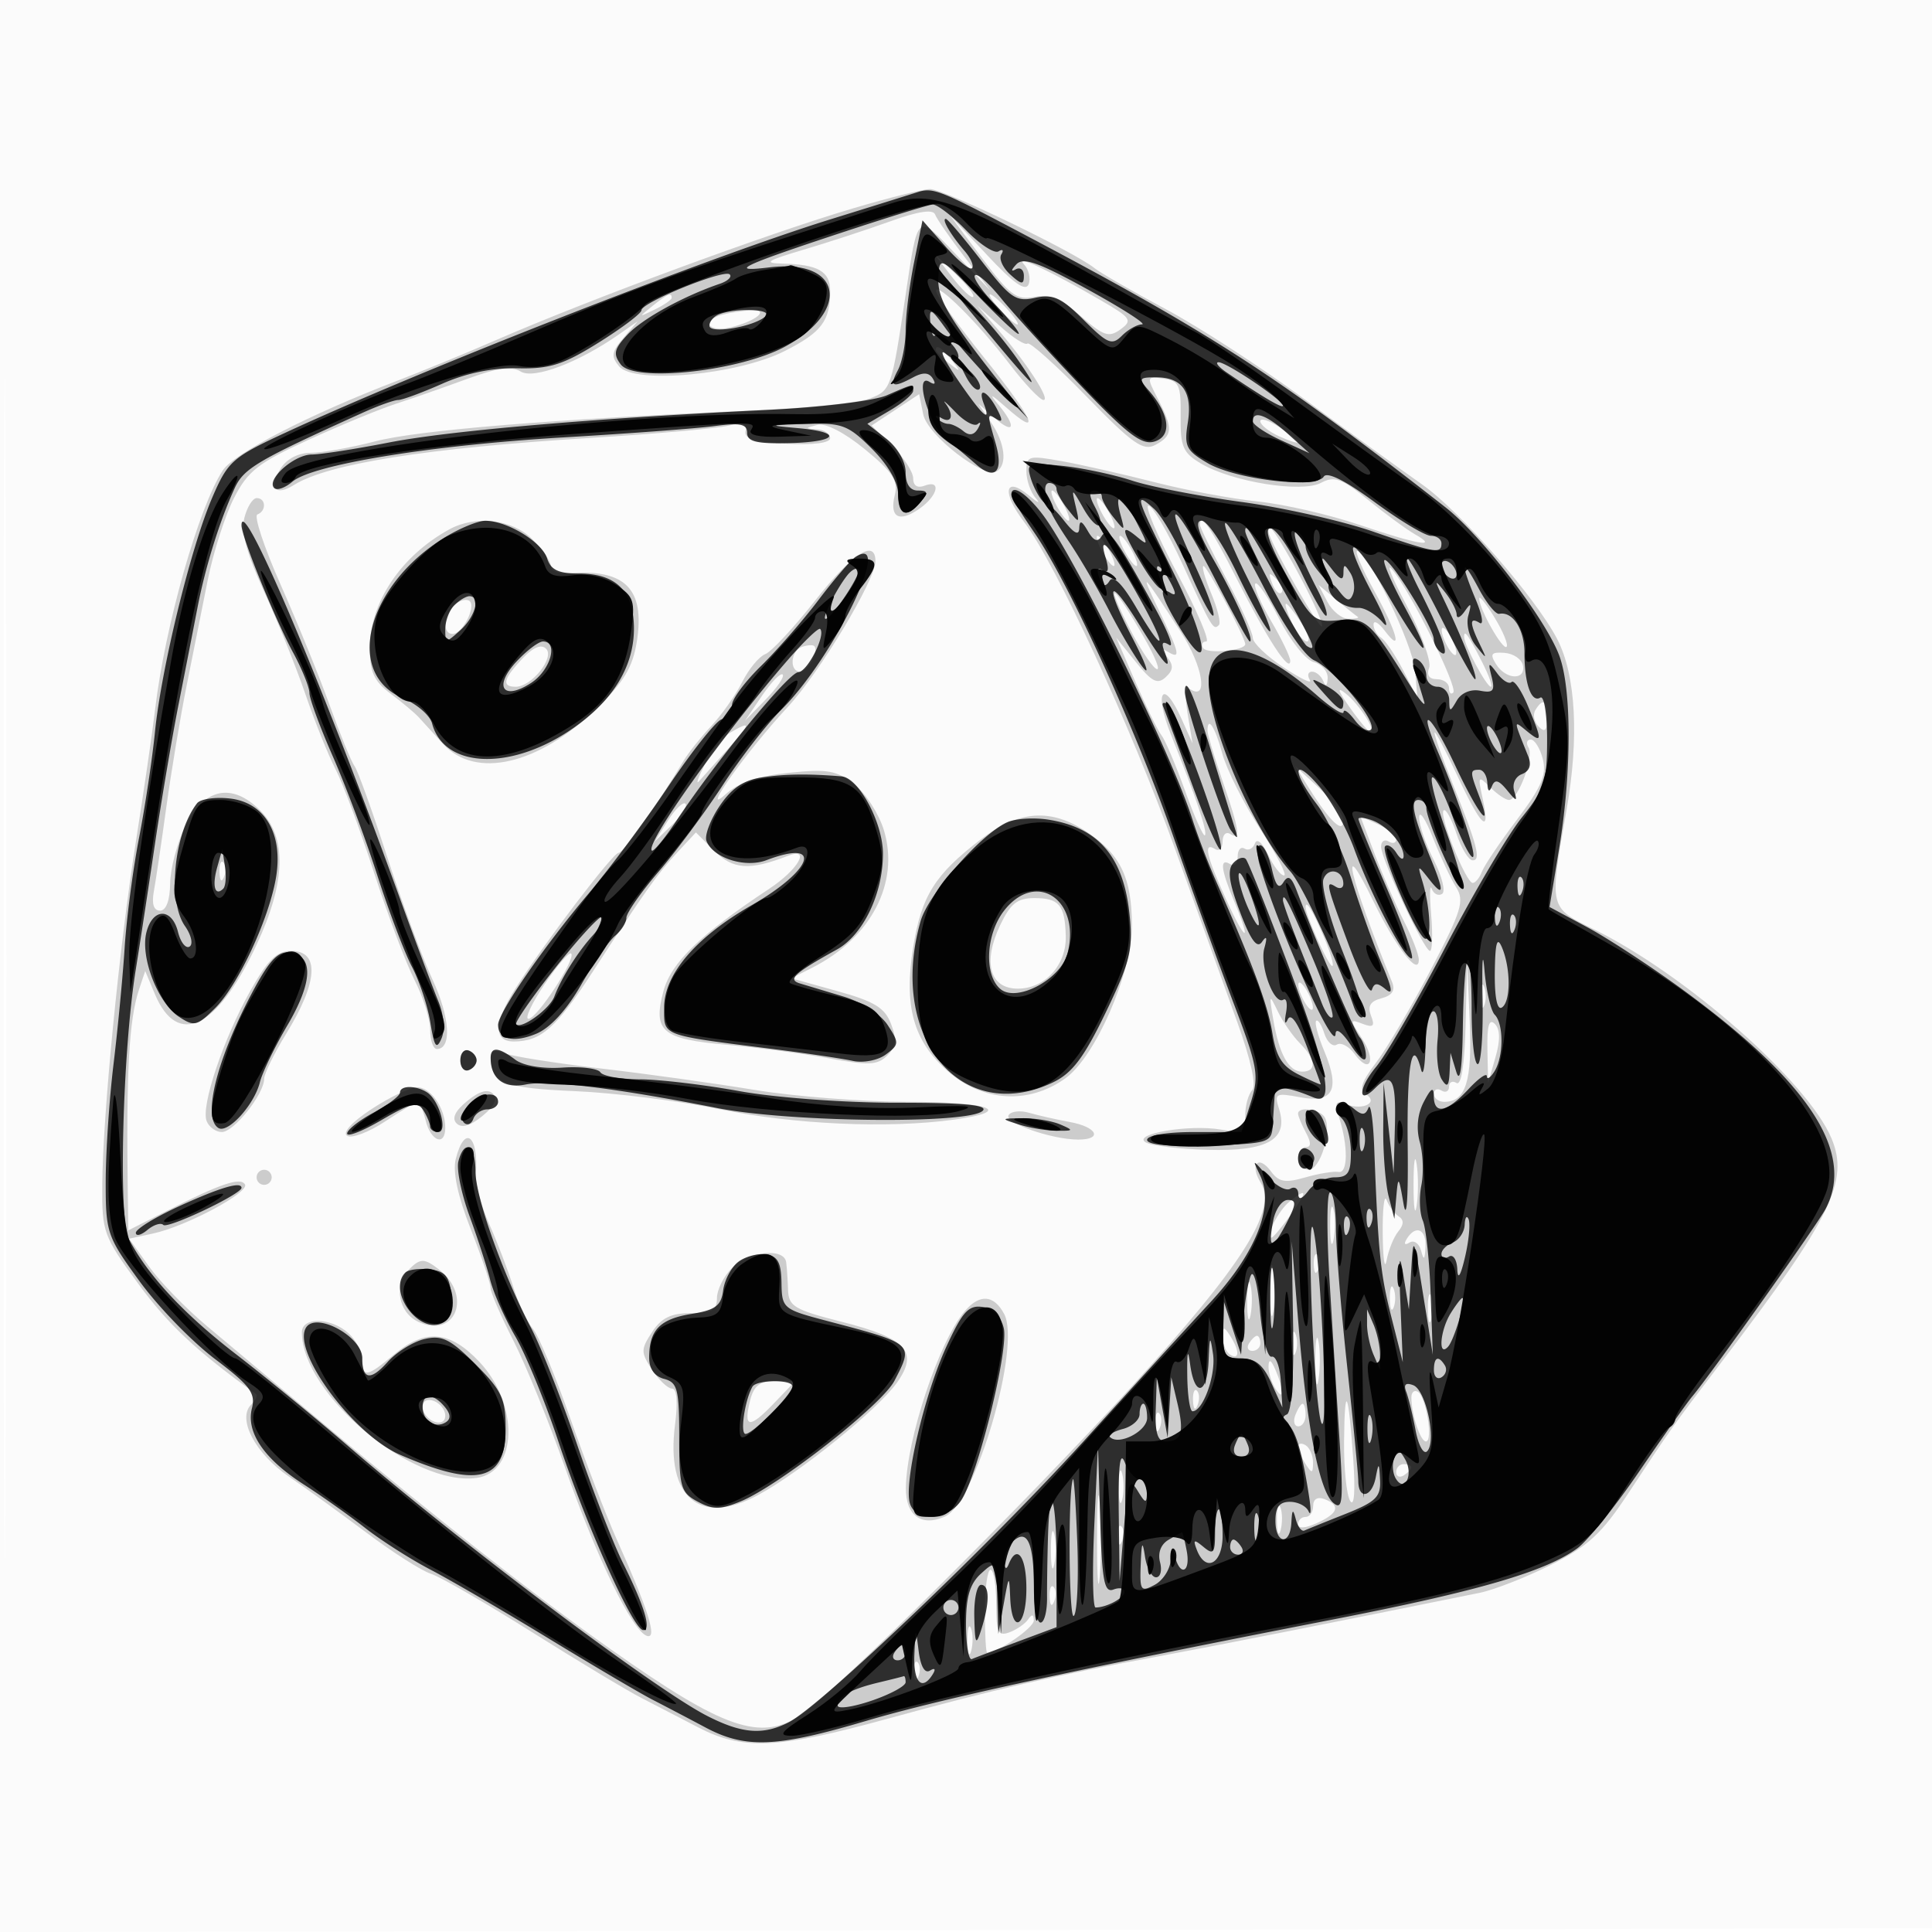
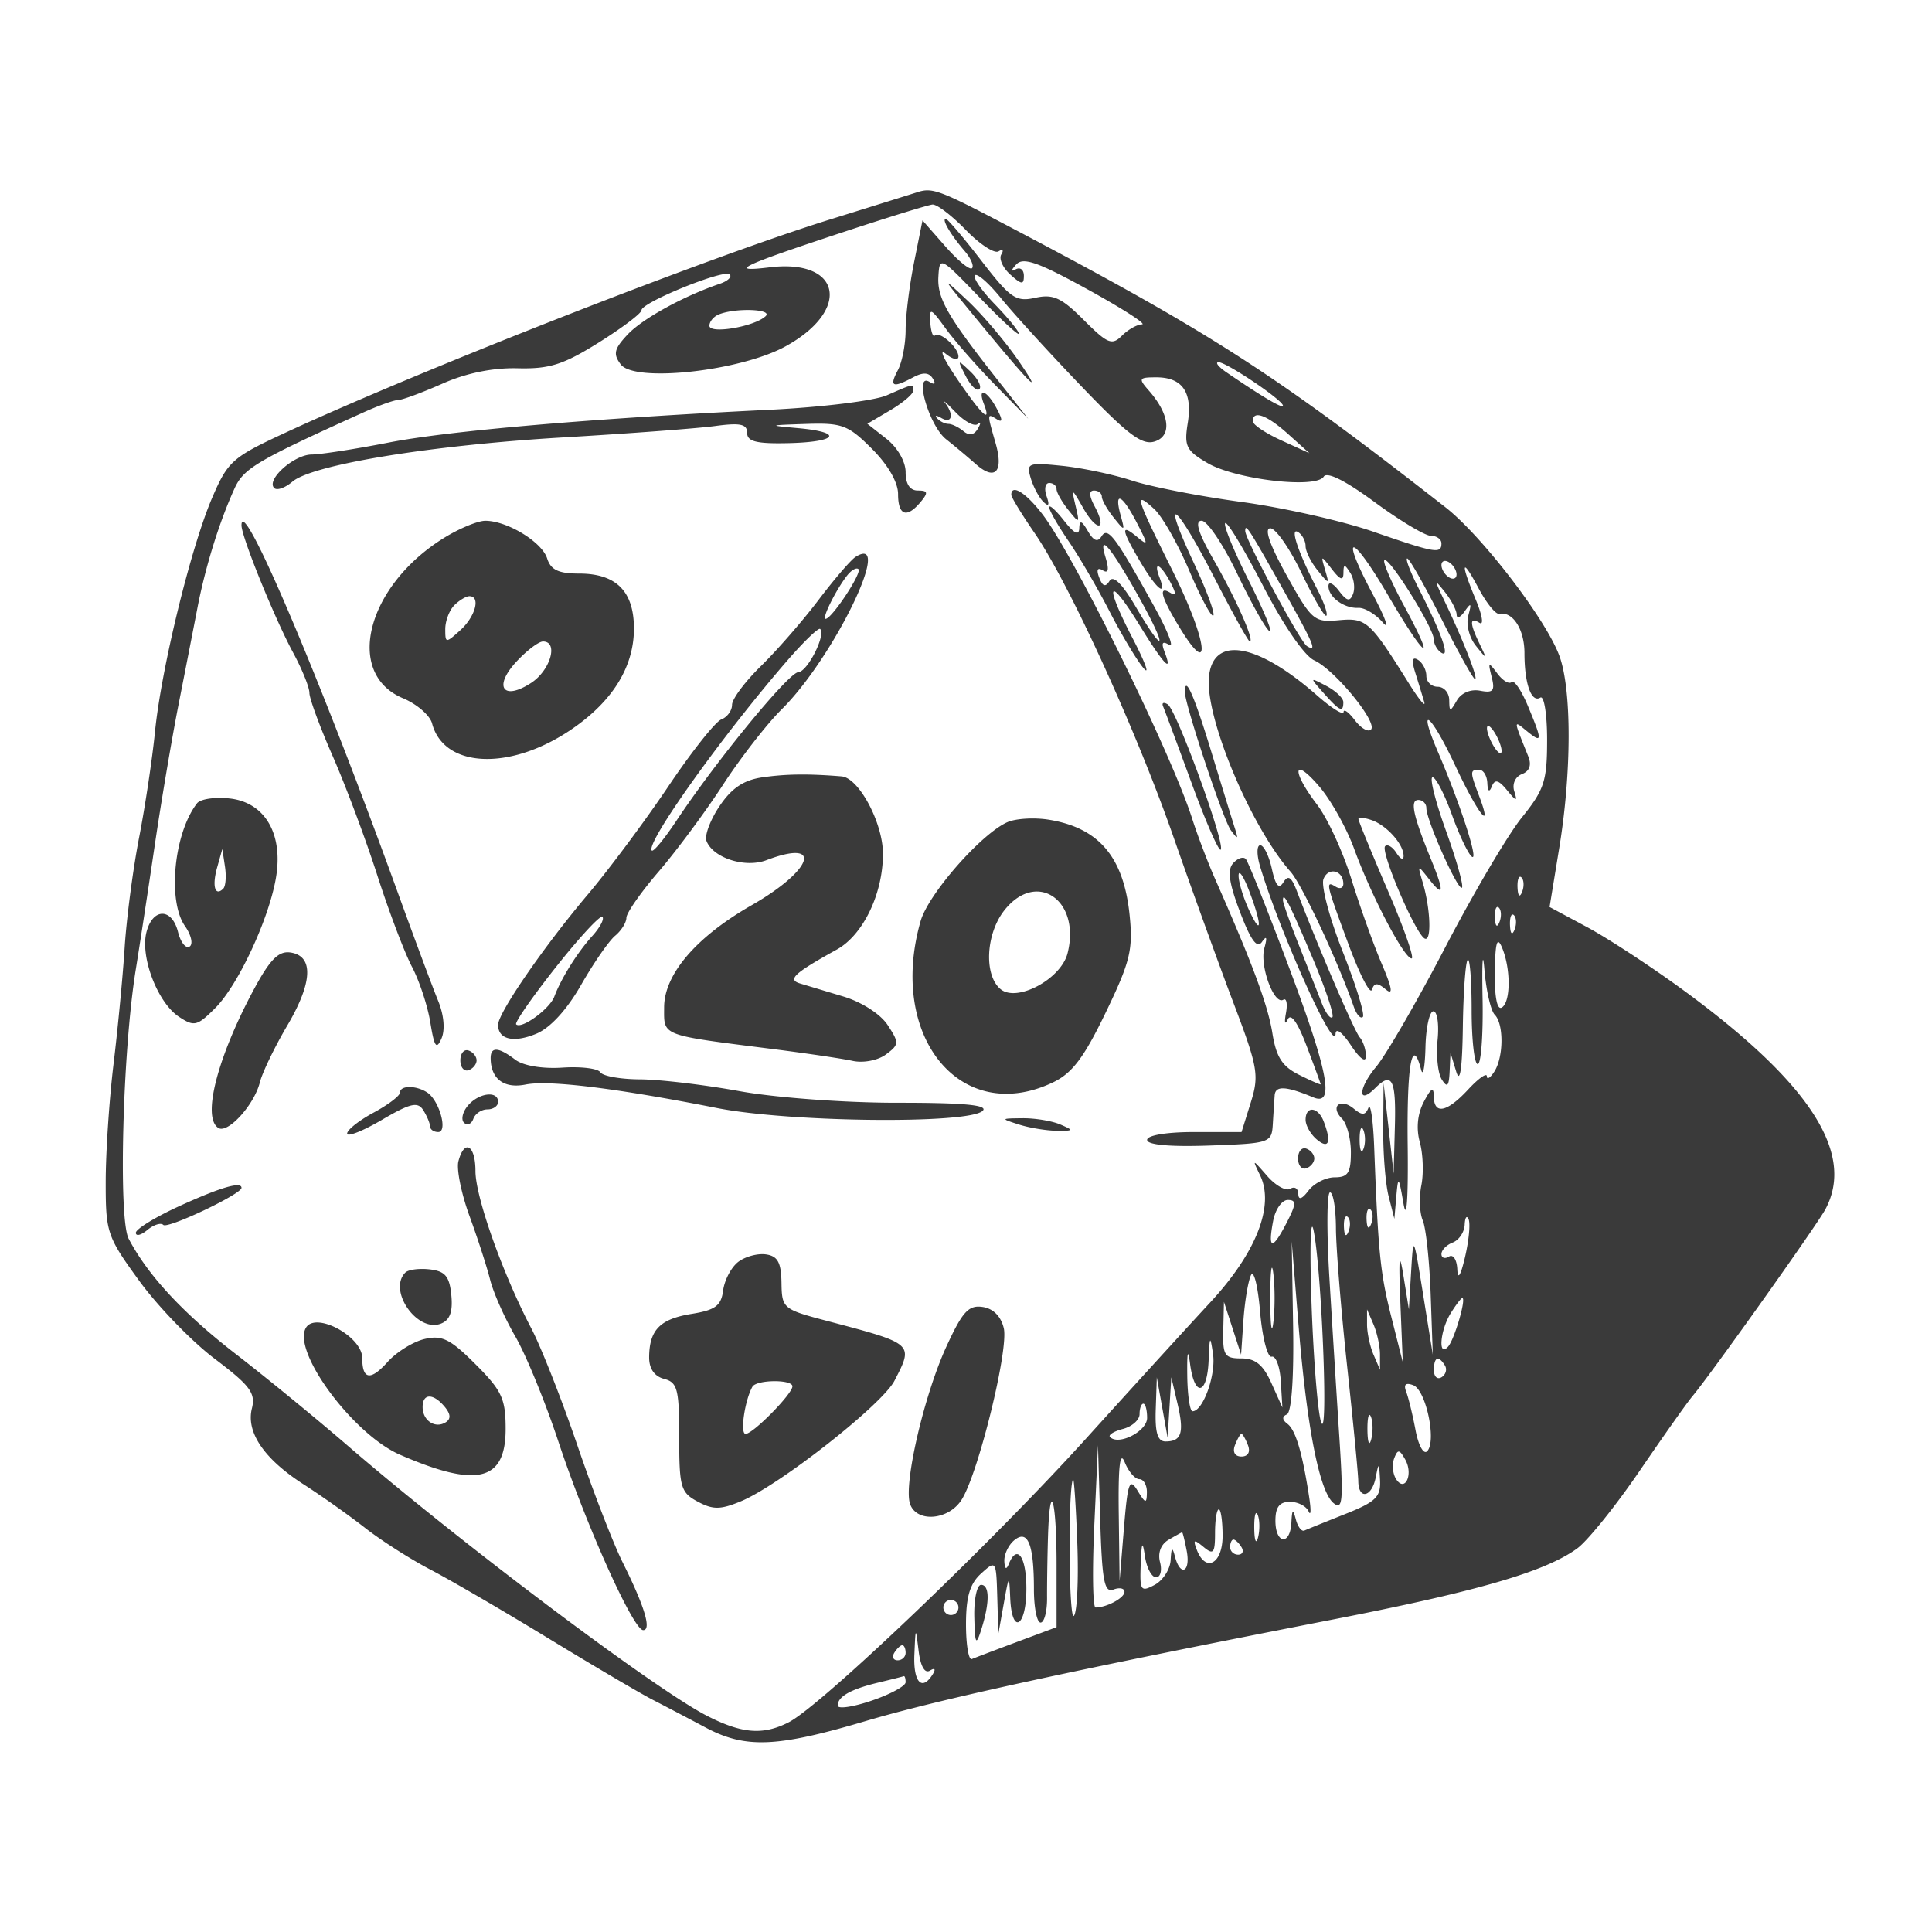
<svg xmlns="http://www.w3.org/2000/svg" width="256" height="256">
-   <path fill-opacity=".016" d="M0 128.004v128.004l128.25-.254 128.25-.254.254-127.75L257.008 0H0v128.004m.485.496c0 70.4.119 99.053.265 63.672.146-35.38.146-92.98 0-128C.604 29.153.485 58.1.485 128.5" fill-rule="evenodd" />
-   <path fill-opacity=".191" d="M113.145 27.576c-11.457 3.387-34.983 12.069-47.572 17.555-3.81 1.661-9.66 4.067-13 5.348-11.517 4.417-21.568 9.584-23.055 11.853C26.32 67.212 21.85 83 20.553 94c-.357 3.025-1.502 10.9-2.545 17.5-2.213 14.016-4.387 36.209-4.458 45.518-.048 6.252.148 6.788 4.795 13.118 3.976 5.414 7.614 8.818 15.588 14.584.239.172-.058.805-.659 1.406-1.876 1.876.549 6.482 5.017 9.534 2.286 1.562 6.954 4.938 10.371 7.503 3.418 2.564 7.212 4.98 8.433 5.367 1.22.387 7.211 3.845 13.312 7.683 6.101 3.839 12.668 7.789 14.593 8.778 1.925.989 5.316 2.745 7.536 3.902 5.866 3.058 10.517 2.846 25.018-1.138 14.157-3.89 22.224-5.748 35.946-8.279 7.466-1.377 22.41-4.332 42.529-8.411 1.94-.394 6.215-2.068 9.5-3.722 4.914-2.474 6.719-4.142 10.196-9.424 5.65-8.585 5.913-8.955 12.48-17.565 14.448-18.942 16.868-23.89 14.46-29.556-3.188-7.502-19.312-21.686-31.415-27.634-6.041-2.969-5.986-2.732-3.684-15.783 1.697-9.616 1.25-17.902-1.221-22.681-2.862-5.535-12.862-16.972-17.968-20.551-2.864-2.007-9.858-7.079-15.542-11.27-5.684-4.192-13.935-9.546-18.335-11.898-4.4-2.352-8.675-4.814-9.5-5.471-2.79-2.222-20.056-10.51-21.784-10.457-.944.029-5.476 1.165-10.071 2.523M118 29.314c-3.025 1.091-8.2 2.784-11.5 3.763-4.912 1.458-5.426 1.793-2.832 1.852 4.713.106 6.332 1.025 6.332 3.596 0 4.017-1.12 5.502-6.022 7.986-6.26 3.172-19.948 4.435-21.949 2.024-1.091-1.315-.996-1.932.583-3.77l1.888-2.197-2.5 1.749c-5.32 3.722-11.296 5.979-13.004 4.912-1.193-.744-3.124-.48-7.069.968-2.985 1.096-7.227 2.576-9.427 3.291-2.2.714-7.459 2.883-11.686 4.819-6.601 3.024-7.986 4.11-9.817 7.7-1.173 2.298-2.733 7.175-3.468 10.836-.734 3.661-2.009 10.032-2.831 14.157-.823 4.125-2.023 11.325-2.666 16-.643 4.675-1.382 9.662-1.643 11.083-.311 1.691-.028 2.583.818 2.581.808-.002 1.309-1.347 1.337-3.584.024-1.969.924-5.38 2-7.58 2.484-5.08 6.182-5.865 9.937-2.11 3.566 3.566 3.399 9.506-.504 17.845-5.181 11.073-10.452 13.622-13.445 6.503l-1.291-3.071-.81 2.416c-1.338 3.998-1.722 10.96-1.497 27.184l.066 4.767 5.062-2.566c7.161-3.628 9.787-4.521 10.398-3.532.649 1.049-7.752 5.544-12.153 6.503l-3.193.695 2.63 3.683c1.447 2.026 4.909 5.586 7.693 7.911 2.785 2.326 9.788 8.193 15.563 13.038 14.632 12.276 28.014 22.777 38 29.819 14.925 10.525 19.789 12.201 25.127 8.658 4.434-2.942 29.625-27.959 43.873-43.57 14.593-15.989 19.283-23.389 17.07-26.932-1.539-2.464-.33-3.817 1.354-1.514 1.026 1.403 1.87 1.549 4.531.786 1.799-.516 3.782-.842 4.408-.725 1.247.233 1.288-3.392.081-7.207-.646-2.04-.492-2.313.986-1.746 2.199.844 4.294-.269 2.543-1.352-.918-.567-.567-1.649 1.354-4.167 1.426-1.87 4.69-7.407 7.252-12.304 4.105-7.848 4.503-9.148 3.36-10.958-.714-1.13-2.096-4.079-3.072-6.554-.975-2.475-1.794-3.695-1.82-2.71-.026.984.85 3.547 1.946 5.695 1.095 2.149 1.584 4.158 1.085 4.467-.499.308-1.117-.005-1.373-.696-.257-.691-.287.882-.066 3.494.22 2.613.147 4.75-.162 4.75-.766 0-6.475-12.174-6.476-13.809-.001-.72.449-1.031.999-.691.55.34 1 .214 1-.28 0-.495-1.068-1.386-2.374-1.981l-2.374-1.081 1.917 5.046c1.055 2.775 2.798 6.772 3.874 8.881 1.077 2.109 1.957 4.4 1.957 5.089 0 2.277-3.048-1.659-6.038-7.798-4.663-9.572-3.191-3.231 2.493 10.743.454 1.117.02 1.785-1.403 2.157-1.482.388-1.87 1.035-1.383 2.305.538 1.4.305 1.623-1.122 1.076-1.713-.658-1.717-.566-.093 1.913 1.957 2.986 1.076 4.875-.969 2.078-.744-1.016-1.799-1.572-2.346-1.234-.547.338-1.293-.325-1.658-1.475-.365-1.149-.853-1.9-1.085-1.668-.232.232.254 2.041 1.081 4.02 2.132 5.103 1.178 6.922-3.202 6.101-3.261-.612-3.447-.509-2.794 1.548 1.281 4.038-1.482 5.633-9.389 5.419-3.854-.104-7.589-.553-8.3-.999-1.782-1.116 5.778-2.399 9.958-1.689 2.921.496 3.25.307 3.25-1.86 0-1.326.417-2.838.927-3.361.572-.586-.177-4.011-1.959-8.95-1.587-4.4-5.305-14.75-8.262-23-5.764-16.083-15.821-37.853-20.049-43.399-2.963-3.888-2.516-6.111.692-3.443 1.183.984 1.589 1.148.901.365-.687-.782-1.25-2.4-1.25-3.594 0-2.044.278-2.12 4.75-1.312 2.613.472 8.125 1.724 12.25 2.781 4.125 1.057 10.293 2.208 13.706 2.557 3.414.349 9.455 1.739 13.425 3.09 7.688 2.614 10.645 3.119 7.369 1.258-1.1-.625-3.884-2.668-6.187-4.539-3.552-2.886-4.503-3.233-6.272-2.286-2.549 1.364-11.777-.118-15.903-2.556-2.391-1.412-2.744-2.233-2.694-6.273.05-4.119-.208-4.686-2.26-4.977-2.269-.322-2.284-.266-.75 2.7 2.024 3.915 1.973 4.84-.335 6.075-1.618.866-2.984-.096-9.174-6.457-4.001-4.111-7.502-7.247-7.78-6.968-.279.278-1.888-.738-3.576-2.258L129.5 40.5l2.589 3c3.935 4.559 7.151 9.5 6.185 9.5-.475 0-2.496-2.138-4.493-4.75-4.205-5.502-9.793-11.052-9.754-9.687.014.515 2.913 4.526 6.441 8.913 6.549 8.143 7.688 10.778 2.785 6.445-1.995-1.764-2.266-1.857-.996-.342 2.453 2.925 2.17 4.104-.438 1.826l-2.181-1.905 1.681 2.473c1.845 2.713 2.189 5.595.774 6.47-1.697 1.049-9.206-4.759-9.765-7.552l-.532-2.663-3.148 2.077-3.148 2.077 2.75 2.732c1.513 1.503 2.75 3.428 2.75 4.278 0 .963.565 1.328 1.5.97 2.272-.872 1.794 1.318-.663 3.04-2.712 1.899-4.018 1.166-3.265-1.834.468-1.862-.297-3.029-3.949-6.021-2.748-2.251-5.237-3.528-6.326-3.245-1.661.431-1.664.475-.047.582.963.064 1.75.588 1.75 1.166 0 .646-2.211.935-5.75.75-4.231-.221-5.674-.661-5.461-1.668.212-1.001-.399-1.196-2.271-.726-1.408.353-9.638 1.082-18.289 1.619-21.675 1.345-34.769 3.422-39.261 6.227-2.497 1.56-3.423.45-1.797-2.155.807-1.291 2.351-2.097 4.021-2.097 1.491 0 5.32-.682 8.509-1.515 5.655-1.478 23.531-2.942 49.799-4.08 7.15-.31 14.211-1.022 15.692-1.581 2.878-1.089 2.947-1.286 4.818-13.824 1.629-10.913 1.446-10.765 6.61-5.342l4.612 4.842-3.461-4.5c-1.903-2.475-3.643-4.988-3.866-5.584-.269-.72-2.258-.417-5.905.898m12.114 4.873c3.715 4.958 4.604 5.619 6.93 5.154 2.017-.403 3.518.214 6.16 2.534 3.019 2.65 3.735 2.89 5.273 1.766 1.624-1.188 1.398-1.522-2.599-3.841-6.821-3.956-11.494-6.151-10.206-4.792.644.679.925 1.878.624 2.664-.388 1.009-1.999-.126-5.496-3.872l-4.948-5.3 4.262 5.687m-4.028 2.431c1.328 1.715 2.615 2.939 2.861 2.72.246-.219-.841-1.622-2.414-3.118l-2.861-2.72 2.414 3.118m-39.645 3.937c-1.864 1.494-1.852 1.512.309.465 1.237-.6 2.25-1.3 2.25-1.555 0-.765-.519-.544-2.559 1.09M132.5 41c.995 1.1 2.035 2 2.31 2 .275 0-.315-.9-1.31-2-.995-1.1-2.035-2-2.31-2-.275 0 .315.9 1.31 2m-36.75.689c-2.919.763-1.958 2.398 1 1.701 3.45-.813 5.373-2.433 2.7-2.274-1.073.064-2.737.322-3.7.573M124 46.378c0 .207.787.995 1.75 1.75 1.586 1.243 1.621 1.208.378-.378-1.307-1.666-2.128-2.195-2.128-1.372m43 9.438c0 .475 1.125 1.376 2.5 2.002 1.375.627 2.5.976 2.5.776 0-.2-1.125-1.101-2.5-2.002-1.375-.901-2.5-1.25-2.5-.776M140 67c.589 1.1 1.295 2 1.57 2 .275 0 .019-.9-.57-2s-1.295-2-1.57-2c-.275 0-.019.9.57 2M32.38 68.621c-.468 1.865.284 4.677 2.609 9.75 1.796 3.921 4.267 10.06 5.491 13.643 1.223 3.583 3.019 8.05 3.989 9.927.971 1.877 3.258 8.018 5.082 13.646 1.825 5.629 4.247 12.057 5.383 14.284C56.07 132.098 57 135.063 57 136.46c0 1.397.398 2.54.883 2.54 2.006 0 1.745-4.209-.569-9.19-1.357-2.92-4.069-10.26-6.026-16.31-1.957-6.05-3.9-11.45-4.316-12-.417-.55-1.889-4.15-3.272-8-1.382-3.85-4.309-11.05-6.503-16-2.194-4.95-3.587-9.15-3.093-9.333 1.21-.451 1.143-2.167-.085-2.167-.539 0-1.277 1.18-1.639 2.621M146 68c.589 1.1 1.295 2 1.57 2 .275 0 .019-.9-.57-2s-1.295-2-1.57-2c-.275 0-.019.9.57 2m10 8c2.632 4.95 4.357 9 3.833 9-.523 0-.71.39-.416.866.51.825 5.583.356 5.583-.516 0-.881-5.059-10.35-5.53-10.35-.273 0 .19 1.644 1.03 3.654.839 2.009 1.295 3.884 1.013 4.166-.742.742-.912.458-4.826-8.07-1.956-4.263-3.988-7.75-4.514-7.75-.527 0 1.195 4.05 3.827 9m-96.5-5.836C53.107 73.691 49 79.838 49 85.878c0 3.173.556 4.392 2.75 6.032 1.513 1.131 3.2 2.546 3.75 3.146.55.599 1.992 2.182 3.205 3.517 4.287 4.72 12.667 2.778 20.387-4.727 3.551-3.452 4.748-5.442 5.282-8.781 1.13-7.069-1.526-9.72-9.124-9.104-1.237.1-2.25-.321-2.25-.935 0-.614-1.105-2.221-2.455-3.571-2.664-2.665-7.524-3.233-11.045-1.291m99.5-.609c0 .306 1.575 3.524 3.5 7.151s3.5 7.143 3.5 7.812c0 .669 1.852 2.442 4.115 3.939 2.263 1.498 3.811 2.233 3.441 1.633-.371-.599-.235-1.09.302-1.09.536 0 1.202.563 1.48 1.25.32.793.533.653.583-.383.043-.899-.788-1.86-1.847-2.137-1.059-.277-3.114-2.85-4.567-5.716-1.453-2.867-2.876-4.978-3.162-4.692-.287.287.643 2.508 2.067 4.937 1.423 2.429 2.574 4.827 2.556 5.329-.058 1.657-3.075-2.973-7.062-10.838-3.49-6.885-4.906-8.962-4.906-7.195m9.167 1.279c1.2 3.004 6.447 12.162 6.968 12.164.349.001-.919-2.923-2.817-6.498-1.899-3.575-3.684-6.5-3.968-6.5-.284 0-.367.375-.183.834M146 73c.589 1.1 1.295 2 1.57 2 .275 0 .019-.9-.57-2s-1.295-2-1.57-2c-.275 0-.019.9.57 2m3 0c.589 1.1 1.295 2 1.57 2 .275 0 .019-.9-.57-2s-1.295-2-1.57-2c-.275 0-.019.9.57 2m-40.968 6.554c-2.833 3.605-5.816 6.81-6.628 7.121-.813.312-2.188 1.975-3.055 3.696-.868 1.721-2.708 4.338-4.089 5.815-1.382 1.478-3.018 3.528-3.636 4.556C87.016 106.744 82.601 113 81.973 113c-.758 0-9.828 11.928-13.686 18-2.849 4.483-2.929 7-.221 7 3.611 0 5.65-1.799 10.475-9.241 6.828-10.53 8.549-12.956 11.25-15.859l2.419-2.599 2.461 2.461c2.461 2.461 4.649 2.607 9.715.649 3.103-1.2 1.415 1.787-2.463 4.36-9.177 6.089-12.992 9.781-14.01 13.555-1.435 5.324-.217 6.358 8.379 7.112 3.964.348 10.032 1.151 13.484 1.786 5.337.981 6.502.927 7.791-.362 1.171-1.171 1.285-2.12.504-4.176-.816-2.147-2.192-2.989-7.114-4.358l-6.102-1.696 2.823-1.435c7.742-3.935 11.534-11.209 9.457-18.141-.651-2.172-2.41-4.921-3.909-6.109-2.354-1.865-3.536-2.076-8.666-1.549-4.142.426-6.693 1.291-8.425 2.857-3.577 3.232 2.81-5.733 8.249-11.581C108.588 89.155 116 76.836 116 74.368c0-3.033-3.089-1.022-7.968 5.186m74.037-1.304c3.068 5.564 3.857 8.558 1.399 5.309-.807-1.068-1.468-1.432-1.468-.809 0 .623.454 1.413 1.009 1.756.555.343 1.866 2.282 2.914 4.309l1.903 3.685-.33-3.672c-.316-3.501-6.267-15.791-7.659-15.816-.364-.007.64 2.35 2.232 5.238m4.318 1.987c1.958 3.705 3.299 7.417 2.98 8.25-.37.964.002 1.513 1.026 1.513.884 0 1.607.525 1.607 1.167 0 .641.254.912.564.602.661-.661-5.632-13.348-8.069-16.269-.918-1.1-.067 1.031 1.892 4.737m-32.896.48c2.846 5.917 3.022 6.709 1.259 5.65-.964-.579-.987-.422-.1.691.877 1.1.832 1.734-.191 2.676-1.083.997-1.839.613-3.943-2l-2.604-3.234 2.566 5.924c1.411 3.258 2.952 6.408 3.423 7 .472.592 1.876 3.899 3.121 7.35 1.245 3.451 2.429 6.108 2.631 5.906.393-.392-1.129-4.904-4.53-13.43-2.257-5.659-.999-7.413 1.434-2l1.461 3.25-.647-3.895c-.439-2.638-.305-3.682.415-3.237 2.345 1.449 1.573-3.147-1.266-7.536-5.231-8.084-5.602-8.467-3.029-3.115m15.073-3.424c.376.986.935 1.541 1.243 1.233.308-.307.001-1.114-.683-1.793-.988-.98-1.102-.865-.56.56m-19.19 5.386c1.423 2.849 3.138 5.519 3.81 5.935.672.415-.054-1.465-1.614-4.179-3.965-6.9-5.3-7.967-2.196-1.756m26.516-2.929c.649 1.237 1.915 2.25 2.812 2.25.897 0 1.444-.117 1.215-.261-.229-.143-1.495-1.156-2.813-2.25l-2.395-1.989 1.181 2.25m-115.73.49c-1.406 1.406-1.529 3.76-.195 3.76 1.346 0 3.227-3.764 2.198-4.399-.464-.287-1.365.001-2.003.639m135.844-.94c-.007 1.382 3.12 6.909 3.624 6.406.264-.264-.443-1.994-1.57-3.843-1.128-1.85-2.052-3.003-2.054-2.563m-24.822 3.2c.626 1.375 1.527 2.5 2.002 2.5.474 0 .125-1.125-.776-2.5s-1.802-2.5-2.002-2.5c-.2 0 .149 1.125.776 2.5m19.849 1c0 .55.436 1.675.969 2.5.533.825.969 1.05.969.5s-.436-1.675-.969-2.5c-.533-.825-.969-1.05-.969-.5m2.969.883c0 1.073 2.975 6.617 3.551 6.617.275 0-.243-1.463-1.152-3.25-1.857-3.65-2.399-4.411-2.399-3.367M69.187 87.301C66.671 89.979 66.439 91 68.345 91c2.097 0 5.184-3.871 4.018-5.037-.653-.653-1.734-.197-3.176 1.338m37.063-1.581c-1.501.536-1.684 3.28-.219 3.28 1.032 0 2.547-2.802 1.843-3.406-.206-.176-.936-.119-1.624.126m91.987 2.288c1.292 2.069 3.948 2.187 3.554.158-.16-.826-1.258-1.572-2.44-1.659-1.765-.13-1.965.139-1.114 1.501m-97.268 4.184L98.72 95.5l2.741-2.815c1.508-1.549 2.52-3.037 2.249-3.308-.27-.271-1.504.996-2.741 2.815m77.888 1.558c1.254 1.787 2.489 3.25 2.746 3.25.865 0-1.477-3.651-3.259-5.082-1.253-1.006-1.104-.474.513 1.832m24.589.337c-.369.598-.171 1.588.441 2.2.817.817 1.113.528 1.113-1.087 0-2.415-.519-2.787-1.554-1.113M96.75 97.08c-.963.561-2.476 2.46-3.364 4.22-.888 1.76-1.222 2.75-.742 2.2.479-.55 2.19-2.463 3.801-4.25 3.093-3.432 3.148-3.826.305-2.17m63.25-.237c0 .464.9 3.46 2 6.657 2.251 6.542 2.444 7.892 1 7-.55-.34-1 .11-1 1s-.45 1.34-1 1c-1.581-.977-1.187.831 1.442 6.622 2.661 5.859 3.486 6.034 1.058.224-1.746-4.178-1.904-5.714-.5-4.846.55.34 1-.11 1-1s.412-1.364.915-1.053c.503.311 1.119 0 1.368-.691.265-.73.996-.105 1.746 1.494.711 1.513 1.66 2.75 2.11 2.75.449 0-.975-2.774-3.166-6.164-2.191-3.389-4.449-7.889-5.017-10-.946-3.511-1.956-5.057-1.956-2.993m30.086.235c-.047.317.985 3.242 2.293 6.5 3.359 8.361 3.906 10.422 2.766 10.422-.544 0-1.52-1.605-2.167-3.567-.648-1.962-1.411-3.333-1.697-3.048-.637.638 2.966 9.606 3.862 9.611.354.002.903-.672 1.22-1.499.317-.826 2.41-3.931 4.651-6.899 3.236-4.286 3.94-5.932 3.422-7.998-.359-1.43-1.081-2.6-1.603-2.6-.523 0-.656.477-.296 1.06.755 1.221-1.377 6.94-2.587 6.94-.444 0-1.569-.762-2.5-1.693-1.592-1.591-1.652-1.501-.992 1.5 1.084 4.938-.167 3.803-3.369-3.057-1.604-3.437-2.956-5.99-3.003-5.672m-16.595 7.422c2.712 4.337 4.509 6.035 4.509 4.259 0-.762-1.437-2.707-3.192-4.322l-3.192-2.937 1.875 3m-84.976 4.219-1.756 2.781 2.315-2.222c1.273-1.222 2.063-2.474 1.756-2.781-.308-.308-1.349.692-2.315 2.222m41.406 2.531c-6.047 4.641-7.816 7.461-8.915 14.216-1.272 7.812.014 12.466 4.543 16.443 4.659 4.091 10.702 4.473 15.599.986 3.995-2.845 8.855-13.985 8.837-20.257-.018-6.301-1.492-9.389-5.897-12.358-4.806-3.238-9.064-2.947-14.167.97m-100.842 4.333c.048 1.165.285 1.402.604.605.289-.722.253-1.585-.079-1.917-.332-.332-.568.258-.525 1.312m103.448 7.002c-2.345 4.942-1.381 8.415 2.337 8.415 3.604 0 6.465-3.144 6.356-6.984-.117-4.102-.876-5.016-4.165-5.016-2.261 0-3.168.718-4.528 3.585M173 120.211c0 1.079 3.038 7.789 3.527 7.789.275 0-.196-1.664-1.046-3.699-1.498-3.587-2.481-5.206-2.481-4.09M33.194 131.25c-3.583 6.371-6.585 15.289-5.818 17.287.309.805 1.22 1.463 2.025 1.463 1.589 0 5.599-5.044 5.599-7.044 0-.679 1.313-3.368 2.917-5.975 4.232-6.878 4.477-10.981.656-10.981-1.885 0-3.084 1.17-5.379 5.25m38.949-.807c-1.691 2.506-2.646 4.557-2.122 4.557 1.122 0 6.339-7.974 5.661-8.652-.255-.254-1.847 1.588-3.539 4.095m122.058 5.366c-.127 5.238-.571 8.081-1.201 7.691-.55-.34-1-.115-1 .5s-.45.84-1 .5c-.55-.34-1-.141-1 .441s.62 1.059 1.378 1.059c2.848 0 3.713-2.736 3.367-10.655l-.343-7.845-.201 8.309m-22.17-5.309c0 .55.436 1.675.969 2.5.533.825.969 1.05.969.5s-.436-1.675-.969-2.5c-.533-.825-.969-1.05-.969-.5m24.127 1.5c0 1.375.227 1.938.504 1.25.278-.687.278-1.812 0-2.5-.277-.687-.504-.125-.504 1.25m-27.461 3c.78 4.668 2.059 7 3.838 7 1.971 0 1.848-1.615-.285-3.758-.963-.967-2.287-2.879-2.944-4.25-1.12-2.336-1.158-2.272-.609 1.008m28.393 4.05.09 4.45.974-3.386c.663-2.305.634-3.726-.09-4.45-.752-.752-1.038.241-.974 3.386M61 140.5c0 .917.484 1.505 1.075 1.308.591-.197 1.075-.786 1.075-1.308s-.484-1.111-1.075-1.308c-.591-.197-1.075.391-1.075 1.308m4.015-.357c.038 3.358 1.758 4.039 11.21 4.441 5.222.222 13.882 1.306 19.245 2.41 9.769 2.01 22.2 2.561 30.89 1.37 8.178-1.121 4.971-2.364-6.11-2.368-5.912-.002-15.025-.711-20.25-1.575s-14.45-2.149-20.5-2.855c-6.05-.707-11.787-1.621-12.75-2.032-1.176-.503-1.745-.303-1.735.609m-15.819 6.842c-2.586 1.7-3.861 3.104-3.193 3.517.612.378 2.877-.48 5.033-1.907 2.157-1.427 4.107-2.595 4.334-2.595.227 0 .696 1.125 1.041 2.5.689 2.745 2.589 3.431 2.589.934 0-2.64-1.978-5.438-3.785-5.356-.943.043-3.652 1.351-6.019 2.907m12.714-1.096c-1.607 1.313-2.077 2.302-1.41 2.969.667.667 1.803.344 3.41-.969 1.607-1.313 2.077-2.302 1.41-2.969-.667-.667-1.803-.344-3.41.969m71.736 1.875c-.625 1.011 5.717 3.236 9.22 3.236 3.313 0 2.513-1.669-1.116-2.33-1.787-.326-4.212-.874-5.387-1.218-1.176-.345-2.398-.204-2.717.312m38.354-.198c0 .311.466 1.436 1.035 2.5.714 1.333.714 1.934 0 1.934-.569 0-1.035.675-1.035 1.5s.639 1.5 1.421 1.5c1.537 0 3.129-5.302 2.094-6.976-.661-1.07-3.515-1.442-3.515-.458m-111.609 6.011c-.425 1.695.253 4.871 1.981 9.275 1.446 3.684 2.628 7.186 2.628 7.782 0 .597 1.356 3.736 3.014 6.976 1.657 3.239 4.75 10.84 6.872 16.89 4.217 12.02 8.913 21.66 10.847 22.268 1.397.439.204-3.366-4.004-12.768-1.354-3.025-4.111-10.205-6.127-15.957-2.016-5.751-4.27-11.151-5.008-12-.737-.848-1.905-3.343-2.594-5.543-.688-2.2-2.123-5.948-3.187-8.329-1.064-2.382-1.858-5.307-1.763-6.5.413-5.228-1.495-6.731-2.659-2.094M187.3 157c0 3.025.187 4.262.416 2.75.229-1.512.229-3.988 0-5.5s-.416-.275-.416 2.75M34 156c0 .55.45 1 1 1s1-.45 1-1-.45-1-1-1-1 .45-1 1m136.831 3.25c-1.459 1.175-3.241 4.75-2.368 4.75.221 0 1.362-1.35 2.537-3 2.309-3.243 2.264-3.71-.169-1.75m12.384 4.25c.032 3.3.264 4.875.517 3.5s.95-3.097 1.55-3.826c.745-.907.762-1.54.054-2-.57-.371-1.293-1.349-1.607-2.174-.314-.825-.545 1.2-.514 4.5m-6.963-1c.011 2.2.216 2.982.455 1.738.239-1.244.23-3.044-.02-4s-.446.062-.435 2.262m10.153 1.655c-.425.686-.277.884.365.487.593-.366 1.285.127 1.538 1.096.35 1.341.488 1.224.576-.488.123-2.392-1.292-3.017-2.479-1.095M97 168c-1.1 1.1-2 2.9-2 4 0 1.617-.667 2-3.477 2-2.605 0-3.888.627-5.115 2.5-1.517 2.316-1.517 2.684 0 5 .901 1.375 2.093 2.5 2.649 2.5.627 0 .777 1.807.394 4.75-1.26 9.681 3.252 13.528 10.978 9.361 5.583-3.012 15.896-11.354 18.422-14.901 2.915-4.094 1.273-5.893-7.377-8.081-6.19-1.566-6.983-2.038-7.053-4.197-.043-1.338-.156-2.994-.25-3.682-.268-1.956-4.956-1.465-7.171.75m71.3 3c0 3.025.187 4.262.416 2.75.229-1.512.229-3.988 0-5.5s-.416-.275-.416 2.75m5.779-3.417c.048 1.165.285 1.402.604.605.289-.722.253-1.585-.079-1.917-.332-.332-.568.258-.525 1.312M54.2 168.2c-2.082 2.082-1.415 5.745 1.27 6.968 4.886 2.226 7.136-3.461 2.738-6.918-1.974-1.552-2.5-1.558-4.008-.05m111.052 4.3c.011 2.2.216 2.982.455 1.738.239-1.244.23-3.044-.02-4s-.446.062-.435 2.262m18.906-.5c0 1.375.227 1.938.504 1.25.278-.687.278-1.812 0-2.5-.277-.687-.504-.125-.504 1.25m5.037 1.5c.02 1.65.244 2.204.498 1.231.254-.973.237-2.323-.037-3-.274-.677-.481.119-.461 1.769m-61.372.25c-3.395 3.994-7.7 16.917-7.787 23.378-.05 3.69 2.067 5.238 5.206 3.807 4.041-1.841 10.084-22.589 7.814-26.83-1.372-2.563-3.248-2.691-5.233-.355M40 176.532c0 8.216 14.75 20.495 23.178 19.296 5.427-.773 5.621-9.778.332-15.386-3.918-4.154-7.187-4.426-11.328-.942-3.549 2.987-4.182 3.086-4.182.655 0-1.015-.823-2.59-1.829-3.5-2.32-2.1-6.171-2.176-6.171-.123m122.015.659c-.008.93.435 1.969.985 2.309 1.266.782 1.266-.542 0-2.5-.835-1.293-.971-1.266-.985.191m9.143.809c0 1.375.227 1.938.504 1.25.278-.687.278-1.812 0-2.5-.277-.687-.504-.125-.504 1.25m3.128 2.5c.008 2.75.202 3.756.432 2.236.229-1.52.223-3.77-.014-5-.237-1.23-.425.014-.418 2.764M165.5 178c-.34.55-.141 1 .441 1s1.059-.45 1.059-1-.198-1-.441-1-.719.45-1.059 1m2.586 3c-.031.825.381 2.175.914 3 1.181 1.828 1.181.249 0-2.5-.567-1.319-.878-1.489-.914-.5m-68.687 4.547c-.929 3.702-.122 3.817 3.111.443l2.864-2.99h-2.668c-2.025 0-2.822.614-3.307 2.547m58.68.036c.048 1.165.285 1.402.604.605.289-.722.253-1.585-.079-1.917-.332-.332-.568.258-.525 1.312m28.935-.392c.024 2.288 1.193 5.809 1.929 5.809.983 0 .033-5.897-1.058-6.571-.487-.301-.879.042-.871.762M56 186.424c0 .749.675 1.621 1.5 1.938.881.338 1.5.013 1.5-.786 0-.749-.675-1.621-1.5-1.938-.881-.338-1.5-.013-1.5.786M178.094 191c-.035 3.575.333 7.126.817 7.891.534.842.692-1.329.403-5.5-.646-9.3-1.143-10.274-1.22-2.391m-6.456-3.5c-.316.825-.139 1.5.393 1.5.533 0 .969-.675.969-1.5s-.177-1.5-.393-1.5c-.216 0-.652.675-.969 1.5m-18.559 1.083c.048 1.165.285 1.402.604.605.289-.722.253-1.585-.079-1.917-.332-.332-.568.258-.525 1.312m18.936 3.108c.009.445.452 1.484.985 2.309.835 1.293.971 1.266.985-.191.008-.93-.435-1.969-.985-2.309-.55-.34-.993-.254-.985.191M148.232 197c0 1.925.206 2.713.457 1.75.252-.963.252-2.537 0-3.5-.251-.963-.457-.175-.457 1.75M185 195.059c0 .582.45.781 1 .441s1-.816 1-1.059-.45-.441-1-.441-1 .477-1 1.059M145.36 204c0 5.225.169 7.363.375 4.75.206-2.613.206-6.887 0-9.5-.206-2.613-.375-.475-.375 4.75m28.64-4.469c0 .808-.45 1.469-1 1.469s-1 .44-1 .979c0 .595.979.532 2.5-.161 2.847-1.297 3.176-2.345 1-3.18-.914-.35-1.5-.001-1.5.893m-4.805 1.969c.02 1.65.244 2.204.498 1.231.254-.973.237-2.323-.037-3-.274-.677-.481.119-.461 1.769m-29.943 4c.011 2.2.216 2.982.455 1.738.239-1.244.23-3.044-.02-4s-.446.062-.435 2.262m8.827-1.917c.048 1.165.285 1.402.604.605.289-.722.253-1.585-.079-1.917-.332-.332-.568.258-.525 1.312m-17.579 9.914c0 3.023.135 5.498.3 5.5 1.385.014 6.197-3.311 6.185-4.273-.011-.829-.253-.878-.75-.151-.404.59-1.522 1.363-2.485 1.719-1.502.554-1.75.012-1.75-3.823 0-2.458-.338-4.469-.75-4.469s-.75 2.473-.75 5.497m8.579-1.914c.048 1.165.285 1.402.604.605.289-.722.253-1.585-.079-1.917-.332-.332-.568.258-.525 1.312m-10.884 5.917c.02 1.65.244 2.204.498 1.231.254-.973.237-2.323-.037-3-.274-.677-.481.119-.461 1.769m-7.116 4.083c.048 1.165.285 1.402.604.605.289-.722.253-1.585-.079-1.917-.332-.332-.568.258-.525 1.312" fill-rule="evenodd" />
  <path fill-opacity=".773" d="M121.5 25.486c-.55.18-5.725 1.796-11.5 3.59-16.066 4.991-53.902 19.8-72.083 28.213-7.128 3.298-7.717 3.818-9.799 8.659-2.821 6.558-6.747 22.628-7.585 31.052-.356 3.575-1.303 9.875-2.104 14-.802 4.125-1.66 10.65-1.907 14.5-.246 3.85-.912 10.825-1.478 15.5-.566 4.675-1.032 11.672-1.036 15.55-.008 6.771.169 7.293 4.465 13.197 2.46 3.381 6.956 8.022 9.991 10.313 4.67 3.526 5.425 4.534 4.916 6.56-.796 3.175 1.618 6.71 6.894 10.094 2.324 1.49 5.974 4.077 8.11 5.748 2.136 1.671 6.043 4.163 8.683 5.538 2.639 1.375 9.666 5.469 15.616 9.099 5.949 3.629 12.167 7.291 13.817 8.139 1.65.847 4.783 2.49 6.961 3.651 5.297 2.823 9.413 2.664 21.159-.817 9.849-2.918 27.488-6.752 62.16-13.512 19.114-3.726 28.02-6.323 32.22-9.396 1.375-1.006 5.086-5.617 8.247-10.246 3.161-4.63 6.318-9.093 7.015-9.918 2.362-2.797 16.477-22.644 17.611-24.763 3.996-7.466-2.114-16.845-19.003-29.169-4.197-3.063-9.861-6.765-12.587-8.227l-4.958-2.659 1.285-7.841c1.638-9.999 1.656-20.851.043-25.36-1.721-4.811-10.269-15.975-15.147-19.784-22.712-17.731-30.934-23.031-57.164-36.847-9.91-5.219-10.768-5.544-12.842-4.864m-9.5 5.181c-13.843 4.562-15.71 5.45-10 4.755 9.466-1.152 10.842 5.644 2.116 10.457-5.983 3.301-20.031 4.847-21.864 2.406-1.036-1.379-.88-2.052.916-3.964 1.97-2.097 7.396-5.081 12.225-6.724 1.041-.354 1.626-.911 1.3-1.237C95.963 35.63 85 40.081 85 41.107c0 .406-2.547 2.332-5.661 4.28-4.696 2.937-6.528 3.519-10.75 3.412-3.287-.082-6.816.639-9.966 2.037C55.94 52.026 53.308 53 52.774 53c-.534 0-2.615.743-4.623 1.65-14.121 6.384-15.856 7.407-17.07 10.067-2.006 4.396-3.861 10.359-4.91 15.783-.531 2.75-1.674 8.6-2.541 13-.866 4.4-2.272 12.725-3.124 18.5-.852 5.775-1.986 13.2-2.52 16.5-1.735 10.723-2.321 33-.938 35.636 2.558 4.872 7.239 9.907 14.236 15.313 3.969 3.066 10.591 8.487 14.716 12.047 14.996 12.943 40.781 32.332 47.697 35.867 4.617 2.36 7.404 2.581 10.792.858 4.3-2.186 26.831-23.689 39.526-37.721 5.971-6.6 13.326-14.664 16.345-17.92 6.103-6.583 8.553-12.835 6.605-16.856-1.059-2.186-1.043-2.184.951.102 1.115 1.28 2.491 2.041 3.056 1.691.565-.349 1.042-.046 1.06.674.021.869.478.721 1.36-.441.731-.962 2.291-1.75 3.468-1.75 1.754 0 2.14-.595 2.14-3.3 0-1.815-.533-3.832-1.183-4.483-1.616-1.616-.218-2.795 1.562-1.318 1.107.92 1.542.896 1.945-.107.285-.711.629 1.633.764 5.208.531 13.985.805 16.705 2.272 22.5l1.518 6-.324-8c-.239-5.898-.133-6.818.404-3.5l.728 4.5.297-5c.294-4.933.315-4.893 1.585 3l1.287 8-.283-8c-.155-4.4-.626-8.801-1.046-9.781-.42-.979-.505-3.075-.188-4.658.316-1.582.225-4.156-.203-5.719-.5-1.824-.311-3.737.528-5.342.966-1.848 1.311-2.043 1.322-.75.021 2.499 1.727 2.164 4.563-.896 1.348-1.455 2.459-2.243 2.467-1.75.009.493.452.221.985-.604 1.244-1.925 1.277-6.321.057-7.55-.518-.522-1.131-3.2-1.361-5.95-.23-2.75-.342-1.062-.249 3.75.093 4.813-.195 8.75-.639 8.75s-.808-3.225-.808-7.167c0-3.941-.236-6.93-.525-6.641-.289.288-.577 4.301-.641 8.916-.076 5.508-.376 7.533-.875 5.892l-.76-2.5-.115 2.5c-.089 1.944-.321 2.174-1.043 1.032-.511-.808-.759-3.17-.552-5.25.206-2.08-.044-3.782-.557-3.782-.512 0-.984 2.137-1.048 4.75-.064 2.613-.322 3.963-.573 3-1.205-4.608-1.908-.663-1.784 10 .083 7.066-.138 10.155-.553 7.75-.632-3.662-.712-3.746-.95-1l-.261 3-.763-3c-.42-1.65-.741-5.7-.714-9l.05-6 .664 6 .664 6 .168-6.25c.168-6.238-.381-7.301-2.615-5.067-2.341 2.341-2.246.004.115-2.807 1.327-1.582 5.461-8.726 9.185-15.876 3.725-7.15 8.282-14.876 10.127-17.168 2.991-3.715 3.356-4.836 3.356-10.309 0-3.378-.403-5.892-.895-5.588-1.189.735-2.105-1.829-2.105-5.894 0-3.152-1.546-5.557-3.345-5.206-.465.091-1.683-1.41-2.708-3.335-2.285-4.293-2.488-3.539-.396 1.469.854 2.042 1.079 3.42.5 3.063-1.334-.825-1.332.017.004 2.784 1.021 2.114 1.005 2.121-.505.236-.876-1.094-1.31-2.846-.989-4 .458-1.65.364-1.758-.48-.552-.578.825-1.057 1.024-1.066.441-.008-.582-.712-1.932-1.563-3-1.414-1.772-1.424-1.68-.111 1.059 2.504 5.226 4.573 10.5 4.119 10.5-.241 0-2.248-3.6-4.46-8-2.212-4.4-4.251-8-4.531-8-.281 0 .416 1.815 1.548 4.034 3.008 5.896 4.171 9.201 2.98 8.464-.548-.339-1.006-1.152-1.016-1.807-.024-1.527-5.97-11.035-6.542-10.463-.237.237.951 2.983 2.64 6.101 4.371 8.07 2.805 7.033-2.124-1.406-4.904-8.397-6.518-8.577-2.079-.232 1.7 3.195 2.311 4.902 1.357 3.794-.953-1.108-2.408-1.98-3.233-1.938-1.905.096-4.01-1.452-3.968-2.919.017-.621.639-.327 1.382.651 1.061 1.4 1.462 1.487 1.875.41.289-.754.124-2.005-.366-2.78-.762-1.204-.895-1.199-.908.032-.011 1.038-.435.899-1.517-.5-1.481-1.912-1.494-1.911-.919.059.576 1.973.563 1.973-.997.059-.87-1.068-1.582-2.504-1.582-3.191 0-.688-.449-1.527-.997-1.866-1.133-.7-.008 2.655 2.549 7.598.877 1.697 1.418 3.264 1.2 3.481-.217.218-1.683-2.299-3.258-5.593-1.574-3.293-3.45-5.988-4.168-5.988-.844 0-.077 2.212 2.168 6.25 3.31 5.955 3.636 6.235 6.893 5.933 3.652-.339 4.117.079 9.266 8.317 1.375 2.2 2.302 3.325 2.061 2.5-.242-.825-.775-2.569-1.184-3.875-.512-1.633-.398-2.162.363-1.691.609.376 1.107 1.332 1.107 2.125 0 .793.675 1.441 1.5 1.441s1.514.787 1.53 1.75c.029 1.626.101 1.631 1.016.06.585-1.002 1.837-1.525 3.077-1.286 1.729.333 1.995.02 1.534-1.811-.506-2.007-.437-2.052.742-.479.714.954 1.565 1.468 1.891 1.142.326-.326 1.294 1.086 2.151 3.138 1.964 4.698 1.95 5.049-.128 3.358-1.8-1.463-1.808-1.617.195 3.37.455 1.132.16 1.948-.841 2.332-.882.339-1.319 1.304-1.022 2.259.444 1.427.305 1.408-.962-.136-1.114-1.356-1.61-1.48-2.003-.5-.337.842-.55.683-.601-.447-.043-.963-.529-1.75-1.079-1.75-1.237 0-1.238.243-.025 3.435 1.92 5.049-.137 2.443-3.145-3.984-3.234-6.911-5.121-8.401-2.291-1.809 2.913 6.786 5.404 14.441 4.52 13.895-.47-.291-1.665-2.781-2.655-5.533-.989-2.752-2.151-5.004-2.58-5.004-.43 0 .37 3.19 1.776 7.088 1.406 3.899 2.358 7.288 2.115 7.531-.503.503-4.715-8.926-4.715-10.554 0-.586-.48-1.065-1.067-1.065-1.131 0-.687 2.073 1.687 7.872 1.779 4.346 1.703 5.121-.255 2.628-1.535-1.953-1.555-1.944-.86.38 1.07 3.575 1.217 8.066.245 7.465-1.275-.787-5.867-11.562-5.209-12.22.312-.312.986.095 1.498.904s.937.995.946.412c.022-1.546-2.218-4.069-4.235-4.77-.963-.334-1.75-.405-1.75-.156 0 .249 1.749 4.51 3.887 9.469s3.559 9.016 3.159 9.016c-.989 0-5.377-8.37-7.603-14.5-.998-2.75-3.081-6.478-4.629-8.285-3.494-4.079-3.735-2.112-.294 2.4 1.386 1.817 3.435 6.265 4.552 9.883 1.118 3.619 2.921 8.652 4.006 11.185 1.402 3.27 1.56 4.262.546 3.42-1.107-.918-1.522-.908-1.84.046-.226.678-1.62-2.029-3.098-6.016-3.008-8.117-3.094-8.503-1.686-7.633.55.34 1 .168 1-.382 0-1.799-1.999-2.284-2.631-.637-.339.884.817 5.235 2.569 9.668 1.752 4.434 2.943 8.303 2.647 8.599-.296.296-.836-.314-1.201-1.355-2.125-6.069-6.862-16.178-8.384-17.893-5.256-5.925-11.33-20.426-10.809-25.807.534-5.517 6.377-4.524 14.296 2.429 1.932 1.697 3.527 2.701 3.545 2.232.017-.47.688.013 1.489 1.073.802 1.06 1.765 1.62 2.14 1.245.935-.934-4.807-7.94-7.517-9.171-1.295-.588-4.073-4.628-6.759-9.829-2.508-4.856-4.775-8.615-5.037-8.353-.262.262 1.155 3.716 3.149 7.675 1.994 3.96 3.217 6.947 2.718 6.639-.5-.309-2.42-3.727-4.268-7.597-1.848-3.87-3.975-7.036-4.727-7.036-.948 0-.446 1.609 1.637 5.25 2.964 5.182 5.422 10.75 4.746 10.75-.192 0-2.315-3.825-4.719-8.5-5.14-9.993-7.156-11.443-2.714-1.951 1.686 3.602 2.857 6.758 2.602 7.012-.254.254-1.691-2.429-3.193-5.963-1.502-3.534-3.596-7.209-4.655-8.167-2.708-2.451-2.483-1.698 2.458 8.222 4.552 9.139 5.277 14.579 1.02 7.654-2.559-4.164-3.008-5.799-1.302-4.745.773.477.762.049-.035-1.441-1.302-2.431-2.286-2.86-1.427-.621 1.05 2.735-.409 1.554-2.539-2.057-2.53-4.288-2.644-5.14-.444-3.315 1.522 1.262 1.52 1.113-.026-1.878-1.942-3.755-3.044-4.27-2.145-1 .602 2.187.576 2.195-.932.309-.854-1.068-1.552-2.305-1.552-2.75 0-.445-.466-.809-1.035-.809-.688 0-.661.7.081 2.086 1.726 3.224.321 3.46-1.504.252-1.533-2.693-1.585-2.71-1.027-.338.567 2.406.531 2.427-.963.559-.854-1.068-1.552-2.305-1.552-2.75 0-.445-.436-.809-.969-.809-.532 0-.691.787-.352 1.75.419 1.192.285 1.431-.419.75-.57-.55-1.324-1.959-1.677-3.13-.605-2.009-.368-2.103 4.138-1.646 2.628.267 6.804 1.148 9.279 1.958 2.475.811 9 2.084 14.5 2.829 5.5.745 13.341 2.51 17.425 3.922 8.279 2.862 9.075 3 9.075 1.567 0-.55-.625-1-1.39-1-.764 0-4.122-2.011-7.46-4.469-3.86-2.841-6.317-4.07-6.747-3.373-1.01 1.633-11.673.383-15.41-1.806-2.813-1.649-3.1-2.229-2.609-5.289.655-4.087-.701-6.063-4.161-6.063-2.331 0-2.41.139-.996 1.75 2.768 3.152 3.098 6.012.779 6.748-1.679.533-3.557-.885-9.792-7.392-4.243-4.429-9.01-9.656-10.594-11.615-1.584-1.96-3.129-3.316-3.432-3.012-.303.303.88 2.028 2.63 3.834 1.75 1.805 3.182 3.559 3.182 3.897 0 .338-2.363-1.843-5.25-4.847-5.163-5.371-5.253-5.416-5.408-2.688-.164 2.864 1.22 5.263 7.971 13.825l3.942 5-4.4-4.5c-2.419-2.475-5.376-5.85-6.569-7.5-1.955-2.703-2.155-2.781-2.018-.793.083 1.214.353 2.005.6 1.759.636-.636 3.132 1.579 3.132 2.779 0 .55-.763.382-1.695-.373-.932-.754-.236.765 1.548 3.378 3.281 4.805 4.56 5.99 3.509 3.25-.869-2.264.408-1.799 1.703.621.797 1.49.808 1.918.035 1.441-1.33-.822-1.329-.846-.174 3.181 1.091 3.803-.079 5.018-2.64 2.742a111.631 111.631 0 0 0-3.927-3.287c-2.256-1.789-4.307-8.902-2.189-7.593.701.433.864.259.424-.453-.5-.81-1.278-.856-2.589-.155-2.729 1.461-3.204 1.244-2.04-.931.569-1.064 1.035-3.464 1.035-5.333 0-1.87.503-5.905 1.118-8.967l1.118-5.567 3.015 3.434c1.658 1.889 3.253 3.197 3.543 2.907.29-.29-.152-1.318-.981-2.284-1.851-2.154-3.082-4.256-2.494-4.256.241 0 2.363 2.495 4.716 5.545 3.85 4.991 4.564 5.482 7.138 4.917 2.379-.523 3.462-.027 6.43 2.941 3.157 3.157 3.74 3.397 5.054 2.083.817-.817 2.016-1.494 2.664-1.504.649-.011-2.575-2.085-7.162-4.609-6.602-3.633-8.583-4.329-9.5-3.335-.695.753-.725 1.014-.076.653.596-.332 1.084.054 1.084.857 0 1.215-.304 1.185-1.81-.177-.995-.901-1.526-2.098-1.179-2.659.347-.562.183-.744-.365-.405-.548.338-2.506-.942-4.351-2.846-1.845-1.904-3.829-3.414-4.408-3.357-.58.057-5.779 1.66-11.554 3.563M128.762 41.5c7.84 9.545 9.761 11.504 6.233 6.355-1.751-2.555-4.794-6.155-6.762-8-3.51-3.291-3.499-3.26.529 1.645m-33.512.162c-.687.278-1.25.953-1.25 1.501 0 1.142 5.969.126 7.45-1.268 1.004-.946-3.97-1.133-6.2-.233m32.714 8.174c.659 1.284 1.472 2.061 1.807 1.726.336-.335-.203-1.386-1.197-2.336-1.728-1.65-1.755-1.623-.61.61m34.563-.489c4.763 3.251 7.473 4.848 7.473 4.404 0-.716-7.464-5.751-8.526-5.751-.506 0-.031.606 1.053 1.347M117.5 52.384c-1.65.718-8.625 1.579-15.5 1.913-23.409 1.136-42.485 2.777-50.5 4.345-4.4.861-8.994 1.575-10.208 1.586-2.351.023-6.057 3.341-4.959 4.439.36.36 1.445-.019 2.411-.842 2.663-2.268 18.396-4.835 35.991-5.871 8.671-.511 17.677-1.187 20.015-1.503 3.349-.452 4.25-.259 4.25.911 0 1.148 1.246 1.455 5.5 1.356 6.506-.153 7.316-1.439 1.25-1.986-4.036-.363-3.985-.391 1.033-.557 4.803-.159 5.599.14 8.75 3.292 2.131 2.131 3.467 4.442 3.467 6 0 2.858 1.155 3.256 3 1.033 1.02-1.229.951-1.5-.378-1.5-1.051 0-1.622-.855-1.622-2.427 0-1.408-1.066-3.266-2.536-4.423l-2.536-1.994 3.036-1.794c1.67-.986 3.036-2.146 3.036-2.578 0-.962.146-.987-3.5.6m7.75 1.032c1.183 1.552.875 2.774-.5 1.983-.687-.396-.95-.385-.583.024.366.409 1.041.744 1.5.745.458.001 1.355.436 1.994.966.768.637 1.414.524 1.91-.335.412-.715.406-.99-.014-.613-.419.378-1.729-.313-2.91-1.534-1.181-1.222-1.809-1.778-1.397-1.236M166 55.815c0 .448 1.688 1.584 3.75 2.524l3.75 1.71-2.806-2.524c-2.822-2.54-4.694-3.222-4.694-1.71m-32 9.755c0 .313 1.387 2.585 3.082 5.049 4.575 6.65 13.498 26.186 18.444 40.381 2.395 6.875 5.948 16.699 7.894 21.831 3.266 8.612 3.445 9.634 2.316 13.25L164.513 150h-6.256c-3.667 0-6.257.431-6.257 1.04 0 .66 3.017.935 8.25.75 8.009-.282 8.254-.363 8.401-2.79.084-1.375.196-3.115.25-3.867.095-1.308 1.502-1.231 5.134.278 2.834 1.178 1.984-3.339-3.256-17.29-2.814-7.491-5.378-13.921-5.698-14.287-.319-.367-1.074-.123-1.676.541-.802.885-.559 2.619.906 6.474 1.43 3.765 2.26 4.893 2.91 3.958.618-.887.719-.622.314.828-.651 2.328 1.289 7.592 2.518 6.832.418-.258.572.543.343 1.782-.23 1.238-.127 1.618.229.844.415-.903 1.314.35 2.51 3.5 1.025 2.699 1.864 4.985 1.864 5.08.001.096-1.292-.471-2.873-1.26-2.227-1.111-3.021-2.352-3.527-5.517-.593-3.714-2.686-9.347-7.577-20.396-.973-2.2-2.344-5.8-3.045-8-2.752-8.636-15.486-34.564-19.767-40.25-2.199-2.92-4.21-4.2-4.21-2.68m5.022 1.636c-.012.388 1.146 2.413 2.573 4.5s3.866 6.269 5.419 9.294c1.553 3.025 3.57 6.4 4.482 7.5.913 1.1.276-.664-1.415-3.921-3.851-7.418-3.244-8.5.947-1.688 3.177 5.163 4.441 6.495 3.271 3.445-.452-1.177-.268-1.435.627-.882.696.431-.197-1.858-1.986-5.086-5.137-9.272-6.158-10.634-6.977-9.308-.512.828-1.053.622-1.816-.69-.816-1.405-1.099-1.497-1.139-.37-.036 1.019-.68.698-2.008-1-1.076-1.375-1.966-2.182-1.978-1.794M32 69.61c0 1.514 4.388 12.332 6.845 16.875C40.03 88.677 41 91.077 41 91.818c0 .741 1.396 4.527 3.102 8.413 1.705 3.887 4.361 10.986 5.9 15.775 1.539 4.789 3.604 10.235 4.587 12.101.984 1.866 2.08 5.193 2.436 7.393.522 3.232.806 3.635 1.474 2.103.501-1.149.325-3.123-.447-5-.701-1.707-3.067-8.053-5.259-14.103C42.347 89.661 32 65.334 32 69.61m26.863 1.645c-10.29 6.352-13.278 18.002-5.454 21.271 1.835.767 3.565 2.267 3.844 3.333 1.531 5.855 10.107 6.325 18.156.994C81.056 93.112 84 88.464 84 83.287 84 78.353 81.655 76 76.739 76c-2.733 0-3.759-.486-4.242-2.011-.694-2.184-5.312-4.992-8.197-4.984-.99.003-3.437 1.015-5.437 2.25M165 70.36c0 1.12 7.282 14.696 8.18 15.251 1.404.868.947-.207-3.309-7.771-4.427-7.869-4.871-8.552-4.871-7.48m-18.505 3.515c.489 1.614.368 2.158-.376 1.698-.699-.432-.869-.084-.468.959.455 1.188.832 1.305 1.374.428.486-.787 1.689.403 3.455 3.416 3.897 6.649 4.317 5.711.505-1.126-3.751-6.729-5.554-8.887-4.49-5.375m-33.132-.083c-.616.389-2.824 2.958-4.906 5.708-2.081 2.75-5.511 6.687-7.621 8.749C98.726 90.311 97 92.625 97 93.392c0 .767-.642 1.64-1.427 1.942-.785.301-3.94 4.286-7.011 8.857-3.072 4.57-7.865 11.009-10.652 14.309C72.039 125.451 66 134.221 66 135.794c0 1.944 2.057 2.425 5.055 1.183 1.85-.766 4.047-3.16 5.946-6.479 1.656-2.895 3.684-5.821 4.505-6.503.822-.682 1.494-1.755 1.494-2.385 0-.629 1.927-3.387 4.282-6.127 2.355-2.741 6.186-7.908 8.513-11.483s5.824-8.075 7.771-10c6.898-6.82 14.975-23.482 9.797-20.208M191 74.882c0 .55.45 1.278 1 1.618.55.34 1 .168 1-.382s-.45-1.278-1-1.618c-.55-.34-1-.168-1 .382m-78.725 1.344c-1.47 1.854-3.424 5.774-2.878 5.774.811 0 4.843-6.093 4.355-6.582-.257-.256-.921.107-1.477.808M60.2 80.2c-.66.66-1.2 2.08-1.2 3.155 0 1.892.065 1.896 2 .145 1.996-1.807 2.715-4.5 1.2-4.5-.44 0-1.34.54-2 1.2m44.196 7.244c-8.657 9.966-18.928 24.358-18.026 25.259.211.211 1.677-1.566 3.257-3.949 5.228-7.883 14.852-19.616 16.148-19.686 1.222-.065 3.688-4.938 2.899-5.727-.21-.21-2.135 1.636-4.278 4.103m-35.97.23c-3.093 3.338-1.756 5.244 1.967 2.804C72.944 88.807 74.027 85 71.952 85c-.576 0-2.163 1.203-3.526 2.674m106.979 4.18c2.116 2.384 2.595 2.602 2.595 1.181 0-.53-1.012-1.496-2.25-2.145-2.238-1.175-2.24-1.17-.345.964M157 91.698c0 1.653 5.083 16.937 6.086 18.302.937 1.274 1.019 1.238.543-.24-.307-.958-1.727-5.57-3.154-10.25-2.272-7.447-3.475-10.152-3.475-7.812m-2.88 1.914c.209.49 1.908 5.062 3.775 10.161 1.867 5.099 3.601 9.064 3.854 8.811.664-.664-5.858-18.533-7.027-19.256-.54-.334-.811-.206-.602.284m42.911 2.888c0 .55.436 1.675.969 2.5.533.825.969 1.05.969.5s-.436-1.675-.969-2.5c-.533-.825-.969-1.05-.969-.5m-95.995 6.5c-2.501.361-4.084 1.422-5.694 3.815-1.226 1.823-2.005 3.899-1.731 4.614.868 2.262 5.119 3.624 7.95 2.548 7.572-2.879 6.188 1.303-1.976 5.975C92.24 124.154 88 129.109 88 133.489c0 3.845-.621 3.609 14.5 5.526 4.4.558 9.125 1.259 10.5 1.558 1.397.304 3.33-.07 4.382-.848 1.77-1.308 1.784-1.542.237-3.903-.952-1.453-3.429-3.047-5.882-3.784L106 130.311c-1.692-.512-.769-1.361 4.882-4.49 3.488-1.931 6.12-7.394 6.114-12.693-.004-4.098-3.194-10.064-5.481-10.253-4.379-.361-7.355-.326-10.479.125m-74.931 3.446c-3.061 3.96-3.939 12.918-1.594 16.266.831 1.186 1.104 2.408.606 2.715-.497.308-1.185-.563-1.529-1.934-.813-3.239-3.37-3.208-4.188.05-.827 3.294 1.491 9.313 4.304 11.178 2.023 1.342 2.418 1.247 4.813-1.147 3.076-3.076 7.206-11.987 8.075-17.426.912-5.701-1.508-9.803-6.099-10.339-1.966-.229-3.94.057-4.388.637m107.395 2.49c-3.45 1.507-10.482 9.513-11.513 13.108-4.392 15.316 5.315 27.177 17.507 21.392 2.567-1.218 4.119-3.267 7.007-9.25 3.25-6.734 3.644-8.333 3.179-12.91-.783-7.714-4.074-11.597-10.731-12.663-1.897-.303-4.349-.158-5.449.323m33.454 5.814c2.515 8.498 9.928 24.97 10.013 22.25.027-.868.884-.235 2.033 1.5 1.178 1.778 1.99 2.369 1.993 1.45.004-.852-.366-1.977-.821-2.5-.718-.823-5.495-11.937-8.347-19.416-.708-1.859-1.145-2.134-1.774-1.117-.593.959-1.033.444-1.522-1.784-.378-1.723-1.071-3.133-1.539-3.133-.468 0-.484 1.237-.036 2.75m-138.185.206c-.691 2.461-.278 3.886.812 2.797.319-.32.423-1.632.229-2.917l-.351-2.336-.69 2.456M164.121 116c-.017.825.587 2.85 1.343 4.5 1.768 3.862 1.794 2.066.036-2.5-.741-1.925-1.362-2.825-1.379-2m36.958 1.583c.048 1.165.285 1.402.604.605.289-.722.253-1.585-.079-1.917-.332-.332-.568.258-.525 1.312m-68.006 3.052c-2.456 3.121-2.716 8.587-.496 10.429 2.172 1.802 8.023-1.335 8.884-4.764 1.773-7.065-4.144-11.061-8.388-5.665M170 119.296c0 .347.946 3.009 2.102 5.917s2.519 6.362 3.028 7.676c.509 1.313 1.147 2.168 1.416 1.898.27-.27-.918-3.82-2.64-7.889-3.06-7.23-3.906-8.877-3.906-7.602m28.079 2.287c.048 1.165.285 1.402.604.605.289-.722.253-1.585-.079-1.917-.332-.332-.568.258-.525 1.312m-124.425 6.571c-3.118 3.94-5.484 7.349-5.259 7.574.692.693 4.441-2.035 5.057-3.678.907-2.423 3.054-5.846 5.047-8.049 1.002-1.107 1.597-2.238 1.323-2.512-.275-.275-3.05 2.724-6.168 6.665m126.425-5.571c.048 1.165.285 1.402.604.605.289-.722.253-1.585-.079-1.917-.332-.332-.568.258-.525 1.312m-2.009 6.226c-.043 3.301.308 5.075.93 4.691 1.198-.74 1.198-5.213 0-8-.63-1.465-.878-.58-.93 3.309m-164.358 2.155c-4.906 9.084-6.982 17.133-4.772 18.499 1.255.776 4.742-3.062 5.49-6.041.329-1.31 1.965-4.7 3.636-7.534 3.374-5.723 3.52-9.232.403-9.679-1.543-.221-2.688.925-4.757 4.755M61 140.5c0 .917.484 1.505 1.075 1.308.591-.197 1.075-.786 1.075-1.308s-.484-1.111-1.075-1.308c-.591-.197-1.075.391-1.075 1.308m4.015-.25c.034 2.724 1.774 4.024 4.629 3.455 3.092-.615 11.929.47 25.356 3.114 9.67 1.904 33.431 2.15 35.217.364.763-.763-2.501-1.069-11.322-1.062-6.904.006-16.161-.675-20.895-1.537-4.675-.851-10.611-1.555-13.191-1.566-2.58-.01-4.947-.432-5.259-.937-.312-.505-2.576-.784-5.03-.618-2.642.178-5.187-.25-6.241-1.049-2.248-1.706-3.283-1.758-3.264-.164M53 144.773c0 .425-1.575 1.62-3.5 2.657s-3.5 2.283-3.5 2.77c0 .486 2.069-.328 4.597-1.81 3.779-2.214 4.755-2.444 5.485-1.292.488.771.894 1.74.903 2.152.008.412.495.75 1.082.75 1.308 0 .148-4.181-1.452-5.235-1.472-.97-3.615-.965-3.615.008m8.98 1.751c-.696.838-.914 1.851-.486 2.25.429.399.981.164 1.226-.524.246-.687 1.084-1.25 1.863-1.25.779 0 1.417-.45 1.417-1 0-1.529-2.598-1.19-4.02.524M173 148.378c0 .757.675 1.937 1.5 2.622 1.59 1.32 1.952.341.893-2.418-.747-1.946-2.393-2.087-2.393-.204M135 149c1.375.44 3.625.814 5 .83 2.273.027 2.318-.049.5-.83-1.1-.473-3.35-.846-5-.83-2.925.029-2.938.049-.5.83m45.158 2c0 1.375.227 1.938.504 1.25.278-.687.278-1.812 0-2.5-.277-.687-.504-.125-.504 1.25m-119.417 2.884c-.271 1.037.392 4.299 1.473 7.25 1.081 2.951 2.31 6.75 2.731 8.441.421 1.691 1.919 5.066 3.33 7.5 1.41 2.434 3.979 8.7 5.709 13.925 3.665 11.07 9.928 25 11.241 25 1.139 0 .174-3.181-2.73-9-1.235-2.475-3.933-9.45-5.995-15.5-2.063-6.05-4.811-13.025-6.108-15.5C66.615 168.789 63 158.605 63 155.172c0-3.464-1.471-4.302-2.259-1.288M172 153.5c0 .917.484 1.505 1.075 1.308.591-.197 1.075-.786 1.075-1.308s-.484-1.111-1.075-1.308c-.591-.197-1.075.391-1.075 1.308m-148.25 6.323c-3.163 1.445-5.75 3.031-5.75 3.525 0 .493.686.328 1.524-.368s1.791-.999 2.116-.673c.562.562 10.36-4.083 10.36-4.912 0-.885-2.807-.059-8.25 2.428m152.398 9.427c.372 6.188.967 15.714 1.322 21.17.554 8.515.443 9.753-.778 8.739-1.865-1.547-3.529-10.039-4.637-23.659l-.895-11 .186 11.245c.113 6.842-.212 11.413-.83 11.674-.662.279-.633.716.085 1.255 1.084.813 1.997 3.919 2.889 9.826.25 1.65.204 2.438-.102 1.75-.305-.687-1.417-1.25-2.471-1.25-1.378 0-1.917.703-1.917 2.5 0 3.108 1.957 3.339 2.116.25.092-1.778.214-1.871.584-.445.257.993.77 1.668 1.139 1.5.369-.168 2.806-1.154 5.416-2.191 4.051-1.61 4.725-2.268 4.609-4.5-.123-2.355-.179-2.391-.57-.364-.51 2.651-2.285 3.034-2.314.5-.011-.963-.677-7.825-1.48-15.25-.803-7.425-1.469-15.637-1.48-18.25-.011-2.613-.364-4.75-.784-4.75-.42 0-.46 5.063-.088 11.25m-7.443-7.5c-.739 3.846-.127 3.966 1.747.343 1.329-2.571 1.361-3.093.19-3.093-.775 0-1.647 1.238-1.937 2.75m5.09 11.25c.267 7.425.844 14.4 1.282 15.5.955 2.396.033-20.492-1.027-25.5-.407-1.925-.522 2.575-.255 10m7.284-11.417c.048 1.165.285 1.402.604.605.289-.722.253-1.585-.079-1.917-.332-.332-.568.258-.525 1.312m-3 1c.048 1.165.285 1.402.604.605.289-.722.253-1.585-.079-1.917-.332-.332-.568.258-.525 1.312m16-.302c-.043.98-.754 2.041-1.579 2.357-.825.317-1.5 1.004-1.5 1.528s.45.674 1 .334 1.045.421 1.1 1.691c.064 1.465.438.871 1.023-1.624.507-2.163.722-4.413.478-5-.244-.587-.479-.265-.522.714m-96.266 4.931c-.919.709-1.816 2.407-1.992 3.775-.262 2.028-1.031 2.601-4.175 3.109-4.192.678-5.607 2.122-5.631 5.748-.01 1.51.696 2.529 1.985 2.866 1.767.462 2 1.364 2 7.738 0 6.632.198 7.32 2.45 8.525 2.029 1.086 3.012 1.078 5.721-.044 5.097-2.111 18.706-12.791 20.35-15.97 2.557-4.943 2.62-4.887-8.969-7.94-5.804-1.53-5.949-1.652-6-5.043-.04-2.696-.502-3.541-2.059-3.764-1.104-.158-2.76.292-3.68 1M168.32 172c0 3.575.182 5.037.403 3.25.222-1.787.222-4.713 0-6.5-.221-1.787-.403-.325-.403 3.25m-114.607-3.379c-2.348 2.347 1.556 7.98 4.696 6.775 1.201-.46 1.61-1.566 1.395-3.774-.243-2.499-.81-3.181-2.841-3.418-1.396-.163-2.859.025-3.25.417m112.034.379c-.376.825-.821 3.525-.989 6l-.307 4.5-1.135-3.5-1.136-3.5-.09 3.75c-.081 3.356.172 3.75 2.407 3.75 1.85 0 2.877.842 3.962 3.25l1.465 3.25-.212-3.5c-.116-1.925-.662-3.38-1.212-3.233-.55.147-1.241-2.553-1.535-6-.295-3.447-.843-5.592-1.218-4.767m26.494 4.986c-1.419 2.272-1.723 5.94-.37 4.464.838-.914 2.459-6.45 1.889-6.45-.154 0-.837.894-1.519 1.986m-66.863 4.5c-2.937 6.414-5.644 18.1-4.806 20.741.809 2.549 5.074 2.251 6.831-.477 2.208-3.43 6.271-19.922 5.604-22.75-.374-1.588-1.403-2.618-2.82-2.822-1.852-.268-2.67.636-4.809 5.308m55.763-2.986c0 1.1.386 2.9.859 4l.859 2v-2c0-1.1-.386-2.9-.859-4l-.859-2v2m-140.589.415c-1.923 3.112 6.226 14.14 12.448 16.845 10.214 4.441 14 3.518 14-3.413 0-4.011-.498-5.08-3.993-8.575-3.347-3.347-4.438-3.888-6.75-3.345-1.516.357-3.723 1.728-4.904 3.047-2.254 2.517-3.353 2.347-3.353-.518 0-2.851-6.128-6.175-7.448-4.041m119.598 4.335c-.184 4.606-1.864 4.948-2.456.5-.288-2.162-.414-1.66-.376 1.5.03 2.613.346 4.75.7 4.75 1.394 0 3.123-4.833 2.714-7.588-.378-2.543-.451-2.437-.582.838m29.85 1.309c0 .857.457 1.276 1.016.931.559-.346.758-1.047.441-1.559-.857-1.387-1.457-1.129-1.457.628m-90.303 2.191c-1.018 1.815-1.659 6.25-.903 6.25.987 0 6.206-5.302 6.206-6.305 0-.939-4.773-.89-5.303.055m53.445 3c-.104 3.099.248 4.25 1.299 4.25 2.129 0 2.492-1.153 1.581-5.025l-.817-3.475-.245 4-.244 4-.716-4-.716-4-.142 4.25m33.188-2.332c.304.792.861 3.081 1.237 5.086.376 2.005 1.065 3.264 1.532 2.797 1.289-1.289-.137-8.101-1.831-8.752-1.007-.386-1.311-.104-.938.869M56 186.441c0 1.792 1.652 2.892 3.049 2.029.716-.443.678-1.094-.123-2.059-1.511-1.821-2.926-1.806-2.926.03m95 .942c0 .761-.993 1.643-2.206 1.961-1.214.317-1.982.802-1.707 1.077 1.162 1.161 4.913-.776 4.913-2.538 0-1.035-.225-1.883-.5-1.883s-.5.623-.5 1.383m30.195 2.117c.02 1.65.244 2.204.498 1.231.254-.973.237-2.323-.037-3-.274-.677-.481.119-.461 1.769m-17.557 2c-.347.905-.005 1.5.862 1.5s1.209-.595.862-1.5c-.317-.825-.705-1.5-.862-1.5-.157 0-.545.675-.862 1.5m-18.644 10.752c-.272 5.914-.193 10.751.174 10.75 1.496-.005 3.832-1.271 3.832-2.078 0-.473-.658-.609-1.463-.3-1.211.465-1.513-1.132-1.756-9.281l-.293-9.843-.494 10.752m3.246-1.752.113 9 .574-7c.496-6.06.737-6.731 1.793-5 1.07 1.756 1.223 1.786 1.25.25.016-.963-.435-1.75-1.002-1.75-.568 0-1.439-1.012-1.937-2.25-.629-1.565-.87.489-.791 6.75m36.502-7.269c-.307.798-.205 2.02.226 2.716 1.169 1.893 2.354-.55 1.235-2.549-.763-1.362-.993-1.389-1.461-.167M142.177 196c-.669 1.425-.559 18.786.114 18.111.435-.437.64-4.802.456-9.702-.185-4.9-.441-8.684-.57-8.409m-3.317 7.75c-.077 2.613-.131 6.213-.12 8 .012 1.787-.375 3.25-.859 3.25-.485 0-.881-1.988-.881-4.418 0-5.97-.812-7.983-2.617-6.485-.761.631-1.347 1.88-1.304 2.775.05 1.037.262 1.174.583.378 1.101-2.728 2.338-1.009 2.338 3.25 0 5.11-1.924 6.233-2.142 1.25-.137-3.13-.168-3.102-.858.75l-.716 4-.142-4.905c-.14-4.839-.169-4.881-2.142-3.095-1.485 1.344-2 3.08-2 6.738 0 2.711.35 4.779.778 4.595.428-.183 3.128-1.209 6-2.281l5.222-1.947v-8.303c0-8.794-.903-11.606-1.14-3.552m22.14-.628c0 2.683-.214 2.945-1.523 1.859-1.273-1.057-1.42-.995-.893.378 1.179 3.072 3.416 1.855 3.416-1.859 0-1.925-.225-3.5-.5-3.5s-.5 1.405-.5 3.122m5.195-.622c.02 1.65.244 2.204.498 1.231.254-.973.237-2.323-.037-3-.274-.677-.481.119-.461 1.769m-11.352 1.528c-1.024.598-1.457 1.732-1.133 2.97.288 1.101.051 2.002-.527 2.002-.578 0-1.238-1.238-1.467-2.75-.332-2.19-.447-1.98-.566 1.035-.138 3.493.005 3.703 1.85 2.715 1.1-.589 2.052-2.067 2.116-3.285.089-1.693.224-1.802.573-.465.712 2.723 2.092 2.058 1.556-.75-.263-1.375-.538-2.486-.612-2.47-.073.017-.879.466-1.79.998M163 205c0 .55.477 1 1.059 1s.781-.45.441-1-.816-1-1.059-1-.441.45-.441 1m-33.9 9.25c.084 3.61.22 3.874.9 1.75 1.153-3.599 1.153-6 0-6-.55 0-.955 1.912-.9 4.25M125 213c0 .55.45 1 1 1s1-.45 1-1-.45-1-1-1-1 .45-1 1m-3.84 6.25c-.156 3.663 1.008 4.905 2.435 2.595.427-.69.276-.884-.376-.481-.678.42-1.242-.561-1.494-2.595-.402-3.242-.406-3.238-.565.481m-2.66-.25c-.34.55-.141 1 .441 1s1.059-.45 1.059-1-.198-1-.441-1-.719.45-1.059 1m-2.087 3.943c-3.682.88-5.413 1.857-5.413 3.055 0 .484 2.025.191 4.5-.653 2.475-.843 4.5-1.941 4.5-2.439s-.112-.86-.25-.804c-.138.057-1.639.435-3.337.841" fill-rule="evenodd" />
-   <path fill-opacity=".935" d="M118 26.986c-1.375.456-6.775 2.205-12 3.887-15.504 4.992-23.844 8.083-36 13.345-6.325 2.738-13.75 5.79-16.5 6.783-6.186 2.233-18.5 7.863-18.5 8.458 0 .432 4.608-1.331 10.5-4.017 9.477-4.321 20.189-7.535 23.217-6.967 2.111.396 4.361.019 6.505-1.09 3.791-1.96 8.803-5.382 10.267-7.009C87.149 38.53 120.493 27 124.171 27c.814 0 2.536 1.123 3.825 2.496 1.29 1.373 2.54 2.301 2.778 2.063.486-.485 22.706 10.899 31.277 16.025 3.054 1.826 6.429 4.336 7.5 5.578l1.949 2.26-3-1.844c-1.65-1.013-4.35-2.843-6-4.066-1.65-1.223-5-3.242-7.444-4.487-4.427-2.255-4.451-2.256-6.058-.27-1.586 1.958-1.689 1.924-5.806-1.917-3.592-3.351-4.485-3.751-6.252-2.806-1.134.607-1.922 1.477-1.751 1.934.171.457 3.792 4.465 8.047 8.907 5.15 5.377 8.241 7.881 9.25 7.494 1.921-.737 1.942-3.419.046-5.926-1.985-2.624-1.891-3.441.397-3.441 3.343 0 5.342 2.941 4.791 7.048-.461 3.441-.251 3.805 3.129 5.417 4.395 2.096 14.151 3.3 14.151 1.747 0-1.575-4.978-5.212-7.135-5.212-1.198 0-1.865-.715-1.865-2 0-2.879.844-2.543 7.115 2.825C181.56 66.054 188.575 71 190.384 71c.889 0 1.616.45 1.616 1 0 1.611-3.459 1.168-11.229-1.441-3.999-1.342-11.198-2.929-15.997-3.525-4.799-.596-11.549-1.925-15-2.953-3.451-1.027-8.074-2.125-10.274-2.439l-4-.57 2.472 1.886c1.36 1.037 2.791 1.688 3.181 1.447.39-.24.954-.041 1.254.444.299.485 1.713.753 3.141.596 2.133-.234 3.122.542 5.525 4.331 3.352 5.286 3.879 7.942.838 4.224-2.417-2.954-1.007.294 1.518 3.5 1.479 1.877 1.535 1.883.904.086-.511-1.454-.344-1.711.695-1.069.752.465-.075-1.711-1.839-4.836-2.48-4.394-2.857-5.681-1.666-5.681.847 0 1.813.713 2.148 1.584.452 1.18.801 1.27 1.367.354.517-.836 1.281-.222 2.387 1.916.894 1.73 1.856 3.146 2.136 3.146s.044-.87-.526-1.934c-1.516-2.833-1.293-3.285 1.215-2.462 1.238.406 2.94.697 3.782.646.876-.053 2.781 2.216 4.448 5.297 1.604 2.965 3.092 5.215 3.306 5 .215-.214-.817-2.45-2.293-4.968-2.189-3.737-2.39-4.579-1.088-4.579.877 0 1.595.364 1.595.809 0 .445.7 1.682 1.555 2.75 1.483 1.85 1.502 1.832.419-.395-2.031-4.175-.177-3.482 1.977.739C175.1 76.156 176.272 78 176.556 78c.283 0 .049-.87-.521-1.934-1.303-2.434-1.319-3.36-.046-2.573.568.351.733-.054.388-.952-.456-1.189-.153-1.404 1.262-.897 1.023.367 2.352 1.043 2.953 1.503.601.459 1.419.509 1.818.109.4-.399 1.602.392 2.672 1.759 1.159 1.481 1.694 1.778 1.324.735-.341-.963-.152-1.75.42-1.75.571 0 1.344.959 1.716 2.132.532 1.675.864 1.836 1.552.75.481-.76.882-.906.891-.323.008.582.712 1.932 1.563 3 1.398 1.752 1.398 1.63 0-1.259-1.818-3.758-1.887-4.3-.548-4.3.55 0 1.007.787 1.015 1.75.013 1.448.174 1.5.932.302.733-1.159 1.16-.91 2.145 1.25.676 1.484 1.724 2.698 2.328 2.698 1.597 0 4.036 4.189 3.703 6.359-.165 1.074.15 1.59.745 1.222 2.115-1.307 3.353 3.534 2.632 10.296-.558 5.229-1.396 7.57-3.982 11.123-1.801 2.475-6.103 9.9-9.56 16.5-3.457 6.6-7.337 13.392-8.622 15.094-1.285 1.702-2.335 3.502-2.334 4 .003 1.188 5.971-5.792 6.066-7.094.04-.55.459-.1.932 1 .724 1.686.87 1.499.93-1.191.075-3.427 2.07-5.766 2.07-2.427 0 1.1.45 2.278 1 2.618.616.381 1-1.303 1-4.382 0-6.509 1.776-7.601 2.264-1.393.314 3.994.405 3.67.556-1.975.099-3.713.63-6.75 1.18-6.75.55 0 1-.618 1-1.374 0-1.849 5.09-10.869 5.757-10.202.29.29.088 1.101-.451 1.802-.957 1.245-2.58 11.026-3.901 23.507-.4 3.779-1.276 6.732-2.224 7.5-1.308 1.059-1.425 1.021-.712-.233.47-.825-.232-.532-1.558.65-1.326 1.183-3.311 2.317-4.411 2.521-1.74.322-1.985 1.11-1.882 6.064.165 7.94 1.072 11.765 2.79 11.765 1.607 0 1.921-.813 3.61-9.329.636-3.206 1.372-5.614 1.635-5.351.632.632-3.321 26.817-4.841 32.075l-1.188 4.105-.751-3.5c-.486-2.26-.577-1.196-.259 3.004.426 5.623.209 6.809-1.6 8.75-3.2 3.435-4.94 2.821-3.397-1.198.509-1.326.887-1.384 2.161-.332 1.336 1.104 1.472.938 1.008-1.224-.294-1.375-1.538-7.225-2.763-13-1.225-5.775-2.849-12.3-3.61-14.5-.761-2.2-1.426-5.35-1.477-7-.052-1.65-.321-2.438-.598-1.752-.311.772-1.425 1.017-2.921.642-1.522-.382-2.417-.175-2.417.561 0 .642.414.911.92.598 1.236-.763 5.281 4.485 4.674 6.066-.263.687-.748 4.093-1.076 7.567-.565 5.99-.522 6.162.82 3.318l1.417-3 1.122 2.815c1.43 3.584 1.463 7.013.059 6.146-.709-.439-.874.457-.494 2.691 1.951 11.478 2.209 14.947 1.162 15.614-3.059 1.949-11.032 5.234-12.703 5.234-3.11 0-2.531-4.625.68-5.431 2.413-.606 2.536-.919 1.88-4.8-.386-2.284-1.286-4.737-2.001-5.452-.714-.714-1.82-2.878-2.457-4.808-.9-2.728-1.698-3.509-3.581-3.509-2.197 0-2.414-.395-2.332-4.25l.09-4.25.939 3.25c1.298 4.497 2.015 4.063 1.75-1.059-.384-7.428 1.556-8.035 2.208-.691l.578 6.5.172-6.75c.162-6.331 1.456-8.934 2.484-5 .251.963.509.232.573-1.622.104-3.036-.051-3.236-1.553-2-1.516 1.247-1.614 1.052-1.07-2.128l.599-3.5-1.45 3.5c-2.463 5.946-3.669 7.61-11.41 15.74-4.125 4.332-10.697 11.512-14.605 15.957-3.907 4.444-11.107 11.841-16 16.438-4.892 4.597-10.011 9.673-11.375 11.28-1.365 1.607-4.49 4.196-6.946 5.753-3.672 2.329-4.056 2.832-2.164 2.832 1.265 0 5.966-1.102 10.445-2.449 8.704-2.617 32.303-7.803 55.145-12.118 20.008-3.78 28.207-5.846 34.71-8.743 5.036-2.244 6.261-3.408 10.385-9.867 2.571-4.028 5.064-7.473 5.54-7.656.476-.184.865-.756.865-1.272s2.186-3.741 4.857-7.166c8.396-10.767 14.323-19.797 15.288-23.291 2.227-8.067-10.116-21.772-29.357-32.596-4.008-2.255-7.414-4.205-7.568-4.334-.154-.129.453-5.249 1.349-11.377 1.508-10.315 1.507-11.692-.012-18.52-1.375-6.182-2.541-8.535-7.19-14.519-3.052-3.928-8.096-8.938-11.208-11.134-3.113-2.196-10.422-7.472-16.244-11.725-5.822-4.253-11.897-8.408-13.5-9.233-1.603-.825-5.615-3.017-8.915-4.873-22.694-12.756-25.906-13.994-31.5-12.141m3.148 9.516c-.632 3.426-1.148 7.549-1.148 9.163 0 1.614-.562 3.541-1.25 4.282-1.016 1.094-.969 1.197.25.548.825-.44 2.333-1.516 3.35-2.393 1.713-1.475 1.824-1.453 1.5.289-.225 1.211.294 1.983 1.458 2.165 1.538.242 1.419-.225-.801-3.136-2.475-3.245-2.272-4.785.293-2.22.66.66 1.2.815 1.2.345s.982.002 2.182 1.05.525-.297-1.5-2.989c-5.688-7.561-4.814-8.968 1.776-2.859 3.062 2.838 2.862 2.498-.826-1.404-3.733-3.95-4.48-5.232-3.206-5.497 1.487-.31 1.463-.515-.234-1.96-1.82-1.548-1.943-1.362-3.044 4.616m-19.648-.764c-1.65.242-3.45.772-4 1.178-.55.407-3.061 1.5-5.58 2.43-5.841 2.155-10.722 6.982-9.072 8.971 2.189 2.638 19.173-.265 23.777-4.064 1.169-.964 2.397-2.922 2.731-4.351.493-2.112.133-2.814-1.922-3.75-1.391-.634-2.619-1.085-2.731-1.002-.112.082-1.553.347-3.203.588M129 38.5c1.866 1.925 3.617 3.5 3.892 3.5.275 0-1.026-1.575-2.892-3.5-1.866-1.925-3.617-3.5-3.892-3.5-.275 0 1.026 1.575 2.892 3.5m-31.801 2.544c-3.852.845-4.636 1.439-3.764 2.851.406.656 1.49.704 2.998.131 1.299-.494 2.568-.691 2.822-.438.253.253.996-.185 1.651-.975 1.586-1.911.313-2.45-3.707-1.569m26.307 1.962c.998 1.104 2.032 1.789 2.297 1.524.672-.672-1.822-3.53-3.08-3.53-.568 0-.216.903.783 2.006M126 47.378c0 .207.787.995 1.75 1.75 1.586 1.243 1.621 1.208.378-.378-1.307-1.666-2.128-2.195-2.128-1.372m6 4.122c1.292 1.375 2.574 2.5 2.849 2.5.275 0-.557-1.125-1.849-2.5-1.292-1.375-2.574-2.5-2.849-2.5-.275 0 .557 1.125 1.849 2.5m-15.5 1.591c-2.98 1.437-5.912 1.891-11.5 1.782-21.207-.415-64.491 4.604-67.13 7.784-.731.881-.757 1.343-.076 1.343.572 0 1.189-.359 1.373-.797.719-1.721 17.62-4.33 36.991-5.711C100.68 55.744 100.271 55.753 99.5 57c-.38.614 1.044.949 3.691.868l4.309-.131L104 57c-2.855-.601-2.21-.762 3.5-.872 5.036-.097 7.912-.691 10.25-2.117 1.787-1.09 3.25-2.213 3.25-2.496 0-.634.302-.74-4.5 1.576m6.5 1.23c0 2.007.971 3.267 3.98 5.166 4.898 3.093 5.046 3.095 4.795.068-.14-1.691-.55-2.156-1.331-1.509-.62.515-1.456.609-1.857.208-.4-.401-1.484-.734-2.408-.741-1.05-.008-1.679-.822-1.679-2.173 0-1.187-.338-2.5-.75-2.916-.412-.417-.75.437-.75 1.897m-7.077 5.268c2.138 1.799 3.077 3.477 3.077 5.5 0 3.215 1.088 3.715 3.019 1.388 1.057-1.273.995-1.42-.378-.893-1.263.485-1.641.029-1.641-1.977 0-2.893-3.135-6.607-5.577-6.607-1.049 0-.547.866 1.5 2.589m62.799 1.485c1.222 1.273 2.474 2.063 2.781 1.756.308-.308-.692-1.349-2.222-2.315l-2.781-1.756 2.222 2.315M29.537 65.303c-2.413 3.684-5.131 12.489-6.85 22.197-3.621 20.443-5.707 35.264-5.561 39.5l.156 4.5.757-5 2.419-16c3.54-23.421 7.143-40.062 9.582-44.25 2.159-3.707 1.777-4.426-.503-.947M138 66c.589 1.1 1.295 2 1.57 2 .275 0 .019-.9-.57-2s-1.295-2-1.57-2c-.275 0-.019.9.57 2m-3.958-.405c-.023.602.823 1.877 1.879 2.834 1.769 1.6 6.73 11.098 13.617 26.071 1.518 3.3 4.229 10.362 6.025 15.692 1.796 5.331 5.175 14.673 7.508 20.761 4.042 10.544 4.18 11.256 2.926 15.057-1.388 4.204-1.821 4.359-12.197 4.344-.935-.001-1.497.328-1.247.731.886 1.435 14.176.946 15.432-.567.653-.787.922-1.859.598-2.384-.324-.524-.298-1.712.058-2.64.478-1.247 1.39-1.538 3.503-1.115 3.705.741 3.681-.196-.04-1.492-2.466-.86-3-1.705-3.598-5.698-.386-2.579-1.581-6.489-2.654-8.689-2.078-4.259-5.346-12.391-8.716-21.689-1.134-3.129-3.15-7.854-4.478-10.5-1.329-2.646-4.461-9.086-6.96-14.311-4.13-8.634-11.555-19.084-11.656-16.405M145.216 69l4.214 7.25c1.518 2.612 2.968 4.75 3.223 4.75.677 0-4.838-9.623-7.022-12.251l-1.868-2.249 1.453 2.5M59.5 70.963c-2.762 1.155-8.177 7.004-9.338 10.088C48.409 85.705 51.136 93 54.629 93c.726 0 1.993 1.301 2.815 2.892 2.995 5.791 9.801 5.785 18.705-.015 4.562-2.971 6.693-6.445 7.481-12.192.556-4.057.367-4.641-2.006-6.196-1.619-1.061-3.802-1.543-5.715-1.262-2.216.325-3.253.003-3.654-1.137-1.65-4.693-7.148-6.472-12.755-4.127m114.579.62c.048 1.165.285 1.402.604.605.289-.722.253-1.585-.079-1.917-.332-.332-.568.258-.525 1.312M165 73c.589 1.1 1.295 2 1.57 2 .275 0 .019-.9-.57-2s-1.295-2-1.57-2c-.275 0-.019.9.57 2m-8.436.293c.376.986.935 1.541 1.243 1.233.308-.307.001-1.114-.683-1.793-.988-.98-1.102-.865-.56.56M34.613 76c.356 1.375 1.939 5.075 3.517 8.221C39.709 87.368 41 90.414 41 90.99c0 .576 1.791 5.202 3.98 10.279s3.989 8.659 4 7.959c.011-.7-1.256-4.085-2.815-7.524s-3.118-7.38-3.464-8.759c-.346-1.379-2.453-6.318-4.682-10.976-2.23-4.658-3.762-7.344-3.406-5.969m78.242-1.11c1.117.707 1.053 1.321-.365 3.484-1.967 3.003-3.023 3.458-2.033.876.812-2.117-9.509 8.749-13.273 13.975-1.476 2.049-5.131 7.221-8.122 11.492-2.991 4.272-6.234 8.446-7.207 9.275-.974.829-3.366 3.758-5.316 6.508-11.752 16.567-12.368 18.075-6.784 16.599 2.587-.684 9.784-9.376 12.132-14.651.502-1.128 3.204-4.728 6.004-8 2.8-3.271 5.095-6.305 5.1-6.741.012-1.09 7.312-10.884 9.411-12.626.939-.779 2.159-2.262 2.712-3.294 2.306-4.308-2.781.599-8.12 7.834-7.477 10.132-16.243 20.463-16.85 19.856-.274-.274.645-1.731 2.042-3.237 1.397-1.507 4.596-5.89 7.109-9.74 2.513-3.85 5.641-8.125 6.951-9.5 1.31-1.375 3.114-3.625 4.01-5 .895-1.375 3.004-4.023 4.686-5.886 1.682-1.862 3.058-3.774 3.058-4.25 0-.475.459-.864 1.019-.864.587 0 .77 1.165.432 2.75-.562 2.632-.52 2.667.981.809.862-1.068 1.578-2.418 1.59-3 .012-.583.902-2.184 1.978-3.559 2.538-3.245 2.491-4.003-.25-3.985-1.642.011-1.884.248-.895.875m32.193 2.2c1.258 2.35 2.123 2.52 1.251.246-.476-1.24-.277-1.454.781-.84.783.455 1.07.44.641-.031-.428-.471-1.435-.953-2.237-1.07-1.136-.167-1.232.207-.436 1.695m-85.653 3.429c-1.327 2.026-1.43 2.842-.476 3.782.947.934 1.532.77 2.648-.742.788-1.068 1.433-2.504 1.433-3.191 0-2.465-1.944-2.384-3.605.151m97.169 1.188c-.542 1.425-.428 1.54.56.56.684-.679.991-1.486.683-1.793-.308-.308-.867.247-1.243 1.233m18.423 2.424c-1.421 1.931-1.217 2.353 3.341 6.911 2.67 2.67 4.576 5.304 4.236 5.854-.567.917-2.528-.26-12.819-7.693-4.051-2.926-9.103-2.701-9.548.424-.679 4.753 8.812 25.395 12.289 26.729.833.32 1.53 1.383 1.549 2.363.02.979.726 2.906 1.57 4.281.983 1.603 1.274 1.782.812.5-.397-1.1-.927-3.463-1.179-5.25-.363-2.583-.104-3.25 1.261-3.25 1.373 0 1.581-.552 1.035-2.75-.375-1.513-1.111-2.904-1.635-3.092-.956-.344-4.899-7.437-4.899-8.814 0-1.707 6.901 6.124 7.5 8.51.836 3.333 7.198 17.146 7.897 17.146.29 0-1.075-3.713-3.034-8.25-1.958-4.537-3.786-8.805-4.062-9.483-.389-.955.198-.989 2.605-.15 1.857.647 3.331 1.981 3.667 3.316.308 1.229 1.225 2.234 2.037 2.234.963 0 1.243-.551.804-1.584-1.307-3.082-1.59-5.856-.657-6.433.52-.321 1.494 1.245 2.164 3.48.67 2.236 1.416 3.866 1.659 3.623.243-.242-.238-2.368-1.069-4.723-1.892-5.362-1.884-7.108.021-4.589 1.979 2.616 1.863 1.947-.861-5.001-2.433-6.206-7.183-14.414-9.07-15.675-1.916-1.278-4.051-.759-5.614 1.366M68.613 87.048c-3.83 4.552-3.162 6.387 1.43 3.929 2.914-1.559 4.198-4.532 2.549-5.901-1.069-.887-1.934-.458-3.979 1.972m118.951 2.245c.376.986.935 1.541 1.243 1.233.308-.307.001-1.114-.683-1.793-.988-.98-1.102-.865-.56.56m6.436 4.43c0 1.13.915 3.118 2.032 4.416l2.033 2.361-1.565-3.949c-1.917-4.84-2.5-5.499-2.5-2.828m-38.218 3.826c.927 2.502 1.816 4.157 1.975 3.679.321-.963-2.525-8.228-3.223-8.228-.241 0 .32 2.047 1.248 4.549m34.723-3.557c-.337.546-.206 1.72.292 2.61.829 1.481.959 1.477 1.543-.044.425-1.109.252-1.424-.521-.946-.774.478-.947.163-.52-.948.698-1.82.184-2.255-.794-.672m8.164.429c-.927 2.415-.842 2.804.438 2.013.751-.464.897.079.452 1.691-.528 1.916-.452 2.054.394.713.626-.993.713-2.567.216-3.91-.732-1.98-.912-2.04-1.5-.507m2.362-.921c0 .55.436 1.675.969 2.5.533.825.969 1.05.969.5s-.436-1.675-.969-2.5c-.533-.825-.969-1.05-.969-.5m-41.952 5.083c.048 1.165.285 1.402.604.605.289-.722.253-1.585-.079-1.917-.332-.332-.568.258-.525 1.312M96.54 105.74c-5.85 6.309-.467 10.239 9.031 6.594 2.263-.868 1.682 2.079-.885 4.492-1.273 1.196-2.671 2.174-3.107 2.174-1.403 0-11.038 8.102-12.294 10.337-1.496 2.664-1.633 6.33-.268 7.173.559.346 4.497 1.024 8.75 1.507 4.253.483 10.259 1.184 13.346 1.557 6.248.754 7.431-.014 5.963-3.874-.729-1.918-2.123-2.746-6.257-3.716-2.925-.686-5.68-1.454-6.121-1.707-.441-.253 1.134-1.691 3.5-3.197 5.156-3.282 6.15-4.455 7.853-9.266 1.038-2.933 1.058-4.505.1-7.705-1.827-6.097-3.347-7.109-10.682-7.109-5.678 0-6.67.304-8.929 2.74m-72.001 5.442c-1.911 6.433-1.921 7.931-.071 10.377 1.573 2.08 2.037 5.441.751 5.441-.429 0-1.325-1.444-1.992-3.208-.919-2.437-1.49-2.929-2.372-2.047-2.643 2.643-.049 12.401 3.477 13.08 6.845 1.319 15.354-22.179 9.839-27.17-1.006-.91-3.238-1.655-4.961-1.655-2.909 0-3.242.37-4.671 5.182m167.492-4.682c0 .55.436 1.675.969 2.5.533.825.969 1.05.969.5s-.436-1.675-.969-2.5c-.533-.825-.969-1.05-.969-.5m-62.877 6.1c-5.849 5.007-7.441 8.566-7.554 16.895-.116 8.531 1.645 11.669 7.883 14.052 7.609 2.905 12.092.264 16.959-9.991 2.967-6.253 3.463-8.243 3.057-12.26-1.175-11.637-11.669-16.122-20.345-8.696m-80.098-1.268c-.095 1.416 5.093 15.956 7.142 20.015 1.068 2.116 1.69 4.502 1.383 5.302-.312.813-.122 1.186.43.844 1.495-.924 1.25-2.017-2.011-8.993-1.65-3.529-3.025-6.998-3.056-7.708-.067-1.551-3.808-10.652-3.888-9.46m118.112 3.719c.585 1.678 1.249 2.866 1.476 2.639.495-.495-1.392-5.69-2.067-5.69-.26 0 .006 1.373.591 3.051m18.367 2.629c1.415 3.201 3.053 6.27 3.641 6.82.702.656.684.252-.05-1.178-.615-1.197-.853-2.997-.528-4 .447-1.38.354-1.49-.387-.452-.746 1.046-1.258.517-2.167-2.236-.654-1.984-1.615-3.869-2.136-4.191-.52-.321.212 2.035 1.627 5.237M28 116c0 3.251 1.485 4.087 2.221 1.25.56-2.161-.081-4.25-1.304-4.25-.504 0-.917 1.35-.917 3m164.031-1.5c0 .55.436 1.675.969 2.5.533.825.969 1.05.969.5s-.436-1.675-.969-2.5c-.533-.825-.969-1.05-.969-.5m-26.918 1.5c.02.825.901 3.3 1.959 5.5s1.643 2.904 1.3 1.565c-.938-3.661-3.299-8.779-3.259-7.065m6.406 4.699c1.498 3.587 2.481 5.206 2.481 4.09 0-1.079-3.038-7.789-3.527-7.789-.275 0 .196 1.664 1.046 3.699m-38.74-.449c-5.398 8.373.115 15.947 6.766 9.295 2.68-2.679 3.355-8.245 1.255-10.345-2.006-2.006-6.423-1.427-8.021 1.05m-56.889 4.671c-5.95 6.974-8.142 10.16-7.459 10.843.896.897 3.688-.953 5.002-3.314.587-1.055 2.348-3.869 3.913-6.254 3.695-5.629 2.873-6.349-1.456-1.275m94.141-2.421c0 .55.436 1.675.969 2.5.533.825.969 1.05.969.5s-.436-1.675-.969-2.5c-.533-.825-.969-1.05-.969-.5m11 3c0 .55.436 1.675.969 2.5.533.825.969 1.05.969.5s-.436-1.675-.969-2.5c-.533-.825-.969-1.05-.969-.5m-145.508 3c-3.652 5.995-4.267 7.276-5.851 12.188-2.157 6.692-2.139 8.548.078 8.124 2.231-.426 11.53-18.918 10.657-21.193-.912-2.377-3.144-1.974-4.884.881m133.869.377c.06 1.61.388 2.754.731 2.544.343-.21 1.618 2.346 2.834 5.681s2.39 5.884 2.61 5.664c.352-.351-5.237-15.77-5.989-16.522-.161-.161-.245 1.024-.186 2.633m7.639-2.377c0 .55.436 1.675.969 2.5.533.825.969 1.05.969.5s-.436-1.675-.969-2.5c-.533-.825-.969-1.05-.969-.5m-5 1c0 .55.436 1.675.969 2.5.533.825.969 1.05.969.5s-.436-1.675-.969-2.5c-.533-.825-.969-1.05-.969-.5m3.473 2.5c.912 3.029 4.37 10 4.961 10 .484 0-4.368-11.235-5.182-12-.292-.275-.193.625.221 2m3.527 1.5c0 .55.436 1.675.969 2.5.533.825.969 1.05.969.5s-.436-1.675-.969-2.5c-.533-.825-.969-1.05-.969-.5m-113.016 9.191c.041 2.14 2.083 2.828 9.04 3.047 4.155.131 11.355.971 16 1.867 10.287 1.983 31.154 2.934 35.945 1.637 2.657-.718 1.331-.84-5.5-.502-5.713.282-12.834-.17-19.5-1.237-5.775-.924-15.675-2.211-22-2.861-6.325-.649-12.062-1.536-12.75-1.97-.687-.435-1.243-.426-1.235.019M14.999 146c-.865 10.373-.825 14.684.167 17.84 1.046 3.333 13.022 16.354 17.834 19.391 1.914 1.209 2.228 1.861 1.34 2.783-2.375 2.468.594 6.375 9.954 13.099 5.063 3.637 11.05 7.549 13.304 8.693 2.253 1.143 8.487 4.817 13.851 8.162 9.343 5.827 17.626 10.29 18.141 9.775.133-.134-3.207-2.585-7.424-5.446-8.352-5.669-23.818-17.889-39.962-31.575-5.658-4.797-10.607-8.725-10.996-8.728-1.142-.009-9.591-8.32-12.258-12.057-2.15-3.013-2.519-4.843-3.013-14.935-.315-6.447-.727-9.524-.938-7.002m35.05 1.141c-5.056 3.248-4.337 3.942.824.795 3.596-2.192 6.127-1.972 6.127.533 0 .842.408 1.531.906 1.531 1.453 0 .003-3.983-1.781-4.891-1.112-.566-3.029.075-6.076 2.032m11.931-.617c-1.932 2.329-.554 2.767 1.514.482.999-1.103 1.351-2.006.783-2.006-.567 0-1.601.686-2.297 1.524M177 147c0 .55.45 1 1 1s1.036 1.238 1.079 2.75c.043 1.512.312 2.168.598 1.457.714-1.78-.495-6.207-1.696-6.207-.54 0-.981.45-.981 1m-4 .75c0 .477.653 1.741 1.45 2.809 1.399 1.873 1.43 1.861.88-.325-.569-2.257-2.33-4.135-2.33-2.484M136 149c3.419 1.095 6.048 1.095 3.5 0-1.1-.473-2.9-.846-4-.83-1.608.024-1.51.186.5.83m49.158 1c0 1.375.227 1.938.504 1.25.278-.687.278-1.812 0-2.5-.277-.687-.504-.125-.504 1.25m-124.153 4.75c.002 1.512 1.116 5.45 2.476 8.75 1.359 3.3 2.482 6.797 2.495 7.771.013.975 1.113 3.45 2.444 5.5 1.33 2.051 4.088 8.679 6.127 14.729 3.404 10.097 9.836 24.5 10.941 24.5.594 0-.889-3.894-3.321-8.716-1.049-2.081-3.738-9.021-5.975-15.421-2.237-6.401-5.186-13.826-6.553-16.5-4.472-8.747-7.691-18.307-7.039-20.904.377-1.504.186-2.459-.492-2.459-.609 0-1.106 1.238-1.103 2.75M172.5 154c.34.55.816 1 1.059 1s.441-.45.441-1-.477-1-1.059-1-.781.45-.441 1m-4.936 2.293c.376.986.935 1.541 1.243 1.233.308-.307.001-1.114-.683-1.793-.988-.98-1.102-.865-.56.56M24.5 160.055c-2.2 1.041-3.325 1.885-2.5 1.877.825-.009 3.075-.878 5-1.932 4.491-2.459 2.73-2.42-2.5.055M172.149 166c-.005 4.125.342 8.397.77 9.494.428 1.097.588-1.828.355-6.5-.55-11.018-1.114-12.519-1.125-2.994m5.123-1c0 2.475.195 3.488.434 2.25.238-1.238.238-3.262 0-4.5-.239-1.238-.434-.225-.434 2.25m-1.835 16.236c.04 10.617.444 16.882 1.104 17.138 1.102.427.883-12.316-.454-26.374-.541-5.688-.698-3.456-.65 9.236m11.758-13.736c.02 1.65.244 2.204.498 1.231.254-.973.237-2.323-.037-3-.274-.677-.481.119-.461 1.769m-88.88-.012c-1.201.844-2.326 2.766-2.5 4.273-.268 2.327-.799 2.754-3.532 2.839-1.769.055-3.928.691-4.798 1.412-2.133 1.771-1.485 5.268 1.193 6.444 1.925.845 2.114 1.506 1.621 5.667-.709 5.987.074 9.035 2.745 10.686 1.817 1.123 2.697 1.007 6.208-.823 5.883-3.067 15.285-10.513 18.353-14.535 3.35-4.391 2.396-5.704-5.343-7.36-9.536-2.041-9.211-1.829-8.976-5.858.247-4.214-1.502-5.18-4.971-2.745m91.83 3.635c.167 4.741.265 4.92 1.482 2.726 1.765-3.184 1.699-6.51-.144-7.217-1.247-.479-1.486.322-1.338 4.491M185.158 169c0 1.375.227 1.938.504 1.25.278-.687.278-1.812 0-2.5-.277-.687-.504-.125-.504 1.25m-131.053.373c-1.364 1.645-.497 4.361 1.763 5.52 2.383 1.222 4.132.258 4.132-2.276 0-3.996-3.618-5.987-5.895-3.244m136.974.21c.048 1.165.285 1.402.604.605.289-.722.253-1.585-.079-1.917-.332-.332-.568.258-.525 1.312M170.131 177c-.055 4.125.244 8.041.664 8.703.421.662.616-2.038.433-6-.472-10.231-.979-11.481-1.097-2.703m-43.12-.818c-2.745 4.459-5.03 12.074-5.721 19.068-.564 5.708-.548 5.75 2.107 5.75 2.202 0 3.002-.765 4.532-4.335 2.516-5.869 5.335-17.761 4.914-20.729-.526-3.708-3.475-3.583-5.832.246m32.96 2.818-.234 4.5-.746-3.5c-.674-3.159-.818-3.282-1.482-1.261-.405 1.231-1.135 1.992-1.623 1.691-.487-.302-.95 1.616-1.028 4.261l-.142 4.809-.716-4c-.765-4.27-1.224-3.884-1.192 1 .015 2.273-.097 2.455-.464.75-.482-2.245-2.344-3.195-2.344-1.196 0 .58-1.294 2.439-2.875 4.131-2.719 2.909-2.885 3.599-3.054 12.666-.232 12.461-1.07 13.289-1.076 1.066l-.005-9.417-2.28 2.849c-1.804 2.255-2.341 4.339-2.572 9.993-.363 8.893-1.138 10.136-1.138 1.825 0-3.392-.36-6.167-.8-6.167-2.005 0-3.214 2.844-3.38 7.95l-.18 5.55-.375-4.75c-.206-2.613-.71-4.75-1.12-4.75-1.899 0-3.16 2.829-3.32 7.45l-.174 5.05-.389-4.376-.389-4.376-2.937 2.813c-2.092 2.005-2.97 3.837-3.054 6.376-.112 3.371-.153 3.412-.75.75l-.632-2.813-5 4.636c-4.821 4.47-4.893 4.614-2 4.034 4.526-.907 14.5-4.69 14.5-5.499 0-.392.563-.753 1.25-.804 1.593-.118 19.008-7.183 19.977-8.104.4-.38.783-5.291.851-10.914l.125-10.223h3.176c5.257 0 10.018-7.185 8.64-13.039l-.814-3.461-.234 4.5m19.47-.539c-.357 1.904-.216 7.191.313 11.75l.962 8.289-.108-11.747c-.059-6.46-.2-11.748-.313-11.75-.112-.001-.497 1.554-.854 3.458m8.717-1.461c0 1.375.227 1.938.504 1.25.278-.687.278-1.812 0-2.5-.277-.687-.504-.125-.504 1.25M41 177.821c0 1.078 1.504 4.147 3.343 6.82 5.196 7.555 17.717 12.899 21.457 9.159 1.842-1.842 1.429-6.694-.889-10.445-3.722-6.021-8.915-7.078-13.29-2.703-1.458 1.458-2.757 2.47-2.886 2.25-.129-.221-.925-1.752-1.768-3.402-1.83-3.58-5.967-4.744-5.967-1.679M173.272 183c0 2.475.195 3.488.434 2.25.238-1.238.238-3.262 0-4.5-.239-1.238-.434-.225-.434 2.25m-74.297 1.565c-.536 1.411-.975 3.527-.975 4.703 0 1.89.463 1.686 3.992-1.761 2.848-2.78 3.637-4.125 2.75-4.687-2.406-1.528-4.797-.805-5.767 1.745m-43.265 1.058c-.948.948 1.2 3.377 2.986 3.377 1.924 0 1.245-3.388-.756-3.773-.846-.163-1.849.016-2.23.396m107.929 5.071c-1.126 1.126-.685 2.306.861 2.306.825 0 1.5-.423 1.5-.941 0-1.261-1.562-2.164-2.361-1.365m10.44.889c.048 1.165.285 1.402.604.605.289-.722.253-1.585-.079-1.917-.332-.332-.568.258-.525 1.312m-27.928 8.917c-.066 4.4.224 8.541.644 9.203.421.662.619-2.038.439-6-.489-10.821-.947-12.176-1.083-3.203m3.849-1.441c0 1.785.417 2.802 1 2.441.55-.34 1-1.716 1-3.059 0-1.343-.45-2.441-1-2.441s-1 1.377-1 3.059m10.972 3.441c-.28 3.829-.309 3.861-.695.75-.49-3.949-2.271-4.338-2.292-.5-.009 1.528-.342 2.251-.75 1.627-.415-.633-2.151-.91-3.985-.636-2.956.442-3.25.803-3.25 3.989 0 3.951-.592 3.95 10 .012 6.125-2.278 6.516-2.614 6.782-5.83.213-2.573.032-3.043-.735-1.912-.743 1.097-1.02 1.148-1.032.191-.029-2.487-2.015-.065-2.147 2.618-.115 2.356-.223 2.256-.868-.809l-.737-3.5-.291 4M140 208.167c0 3.391.208 5.958.463 5.704.823-.824 1.115-11.871.313-11.871-.427 0-.776 2.775-.776 6.167m15.079-1.584c.048 1.165.285 1.402.604.605.289-.722.253-1.585-.079-1.917-.332-.332-.568.258-.525 1.312m-3 1c.048 1.165.285 1.402.604.605.289-.722.253-1.585-.079-1.917-.332-.332-.568.258-.525 1.312m-28.099 7.941c-.905 1.091-.981 2.156-.265 3.75.914 2.038 1.036 1.909 1.441-1.524.506-4.286.516-4.265-1.176-2.226" fill-rule="evenodd" />
</svg>